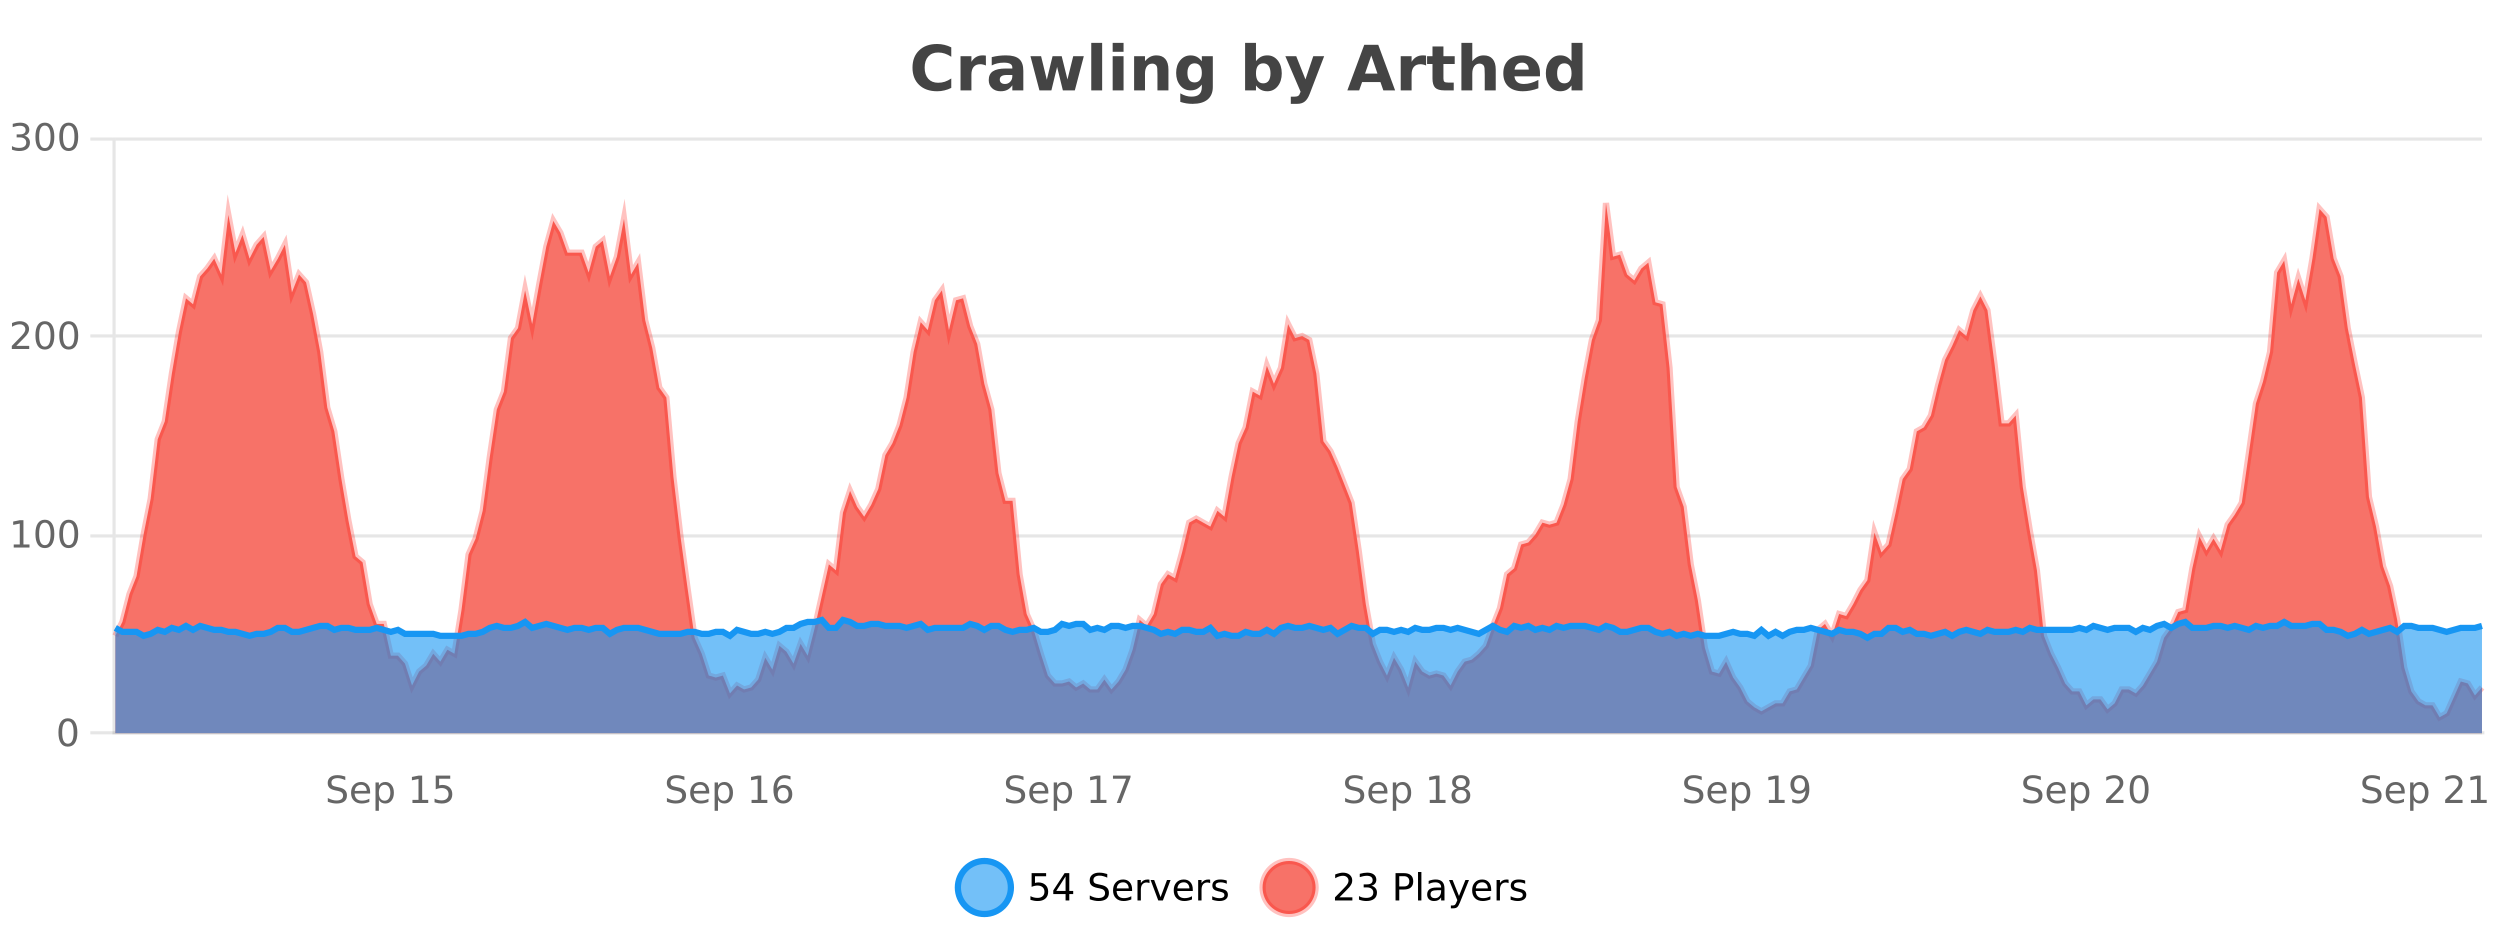
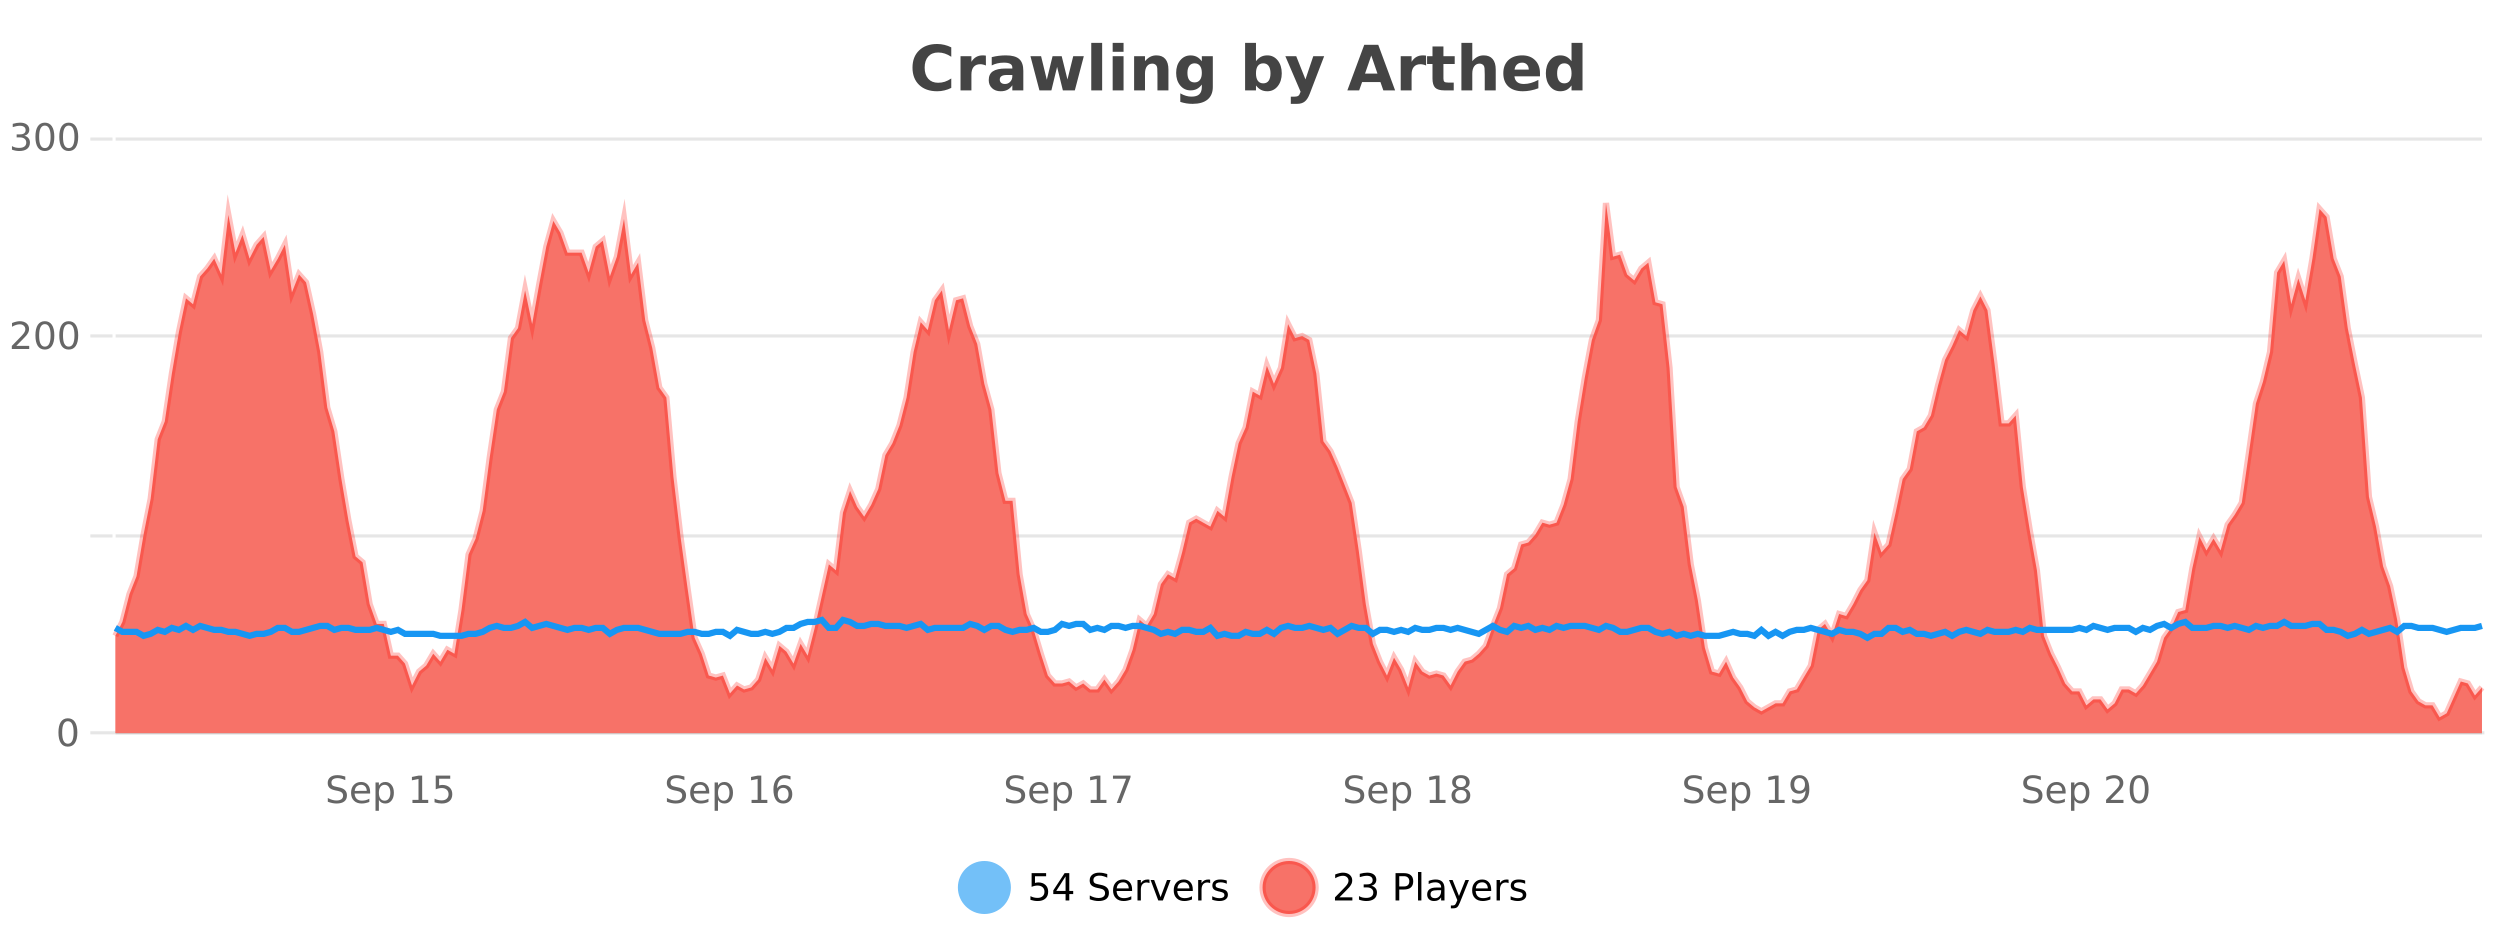
<svg xmlns="http://www.w3.org/2000/svg" width="800pt" height="300pt" viewBox="0 0 800 300" version="1.1">
  <defs>
    <clipPath id="clip1">
-       <path d="M 278 263 L 352 263 L 352 300 L 278 300 Z M 278 263 " />
-     </clipPath>
+       </clipPath>
    <clipPath id="clip2">
      <path d="M 375 263 L 450 263 L 450 300 L 375 300 Z M 375 263 " />
    </clipPath>
    <clipPath id="clip3">
      <path d="M 36.906 64 L 794.234 64 L 794.234 234.602 L 36.906 234.602 Z M 36.906 64 " />
    </clipPath>
    <clipPath id="clip4">
      <path d="M 35.906 43 L 795.238 43 L 795.238 235.602 L 35.906 235.602 Z M 35.906 43 " />
    </clipPath>
    <clipPath id="clip5">
      <path d="M 36.906 198 L 794.234 198 L 794.234 234.602 L 36.906 234.602 Z M 36.906 198 " />
    </clipPath>
    <clipPath id="clip6">
      <path d="M 35.906 170 L 795.238 170 L 795.238 233 L 35.906 233 Z M 35.906 170 " />
    </clipPath>
  </defs>
  <g id="surface950571">
    <rect x="0" y="0" width="800" height="300" style="fill:rgb(100%,100%,100%);fill-opacity:1;stroke:none;" />
    <path style="fill:none;stroke-width:1;stroke-linecap:butt;stroke-linejoin:miter;stroke:rgb(0%,0%,0%);stroke-opacity:0.098;stroke-miterlimit:10;" d="M 37 234.5 L 794.234 234.5 " />
    <path style="fill:none;stroke-width:1;stroke-linecap:butt;stroke-linejoin:miter;stroke:rgb(0%,0%,0%);stroke-opacity:0.098;stroke-miterlimit:10;" d="M 28.906 234.5 L 36 234.5 " />
    <path style="fill:none;stroke-width:1;stroke-linecap:butt;stroke-linejoin:miter;stroke:rgb(0%,0%,0%);stroke-opacity:0.098;stroke-miterlimit:10;" d="M 37 171.5 L 794.234 171.5 " />
    <path style="fill:none;stroke-width:1;stroke-linecap:butt;stroke-linejoin:miter;stroke:rgb(0%,0%,0%);stroke-opacity:0.098;stroke-miterlimit:10;" d="M 28.906 171.5 L 36 171.5 " />
    <path style="fill:none;stroke-width:1;stroke-linecap:butt;stroke-linejoin:miter;stroke:rgb(0%,0%,0%);stroke-opacity:0.098;stroke-miterlimit:10;" d="M 37 107.5 L 794.234 107.5 " />
    <path style="fill:none;stroke-width:1;stroke-linecap:butt;stroke-linejoin:miter;stroke:rgb(0%,0%,0%);stroke-opacity:0.098;stroke-miterlimit:10;" d="M 28.906 107.5 L 36 107.5 " />
    <path style="fill:none;stroke-width:1;stroke-linecap:butt;stroke-linejoin:miter;stroke:rgb(0%,0%,0%);stroke-opacity:0.098;stroke-miterlimit:10;" d="M 37 44.5 L 794.234 44.5 " />
    <path style="fill:none;stroke-width:1;stroke-linecap:butt;stroke-linejoin:miter;stroke:rgb(0%,0%,0%);stroke-opacity:0.098;stroke-miterlimit:10;" d="M 28.906 44.5 L 36 44.5 " />
    <path style=" stroke:none;fill-rule:nonzero;fill:rgb(9.02%,58.824%,95.294%);fill-opacity:0.6;" d="M 323.488 284 C 323.488 288.688 319.688 292.484 315.004 292.484 C 310.316 292.484 306.52 288.688 306.52 284 C 306.52 279.312 310.316 275.516 315.004 275.516 C 319.688 275.516 323.488 279.312 323.488 284 Z M 323.488 284 " />
    <g clip-path="url(#clip1)" clip-rule="nonzero">
      <path style="fill:none;stroke-width:2;stroke-linecap:butt;stroke-linejoin:miter;stroke:rgb(9.02%,58.824%,95.294%);stroke-opacity:1;stroke-miterlimit:10;" d="M 323.488 284 C 323.488 288.688 319.688 292.484 315.004 292.484 C 310.316 292.484 306.52 288.688 306.52 284 C 306.52 279.312 310.316 275.516 315.004 275.516 C 319.688 275.516 323.488 279.312 323.488 284 Z M 323.488 284 " />
    </g>
    <path style=" stroke:none;fill-rule:nonzero;fill:rgb(0%,0%,0%);fill-opacity:1;" d="M 330.117 279.406 L 334.758 279.406 L 334.758 280.406 L 331.195 280.406 L 331.195 282.547 C 331.371 282.484 331.543 282.445 331.711 282.422 C 331.887 282.391 332.059 282.375 332.227 282.375 C 333.203 282.375 333.98 282.648 334.555 283.188 C 335.125 283.719 335.414 284.438 335.414 285.344 C 335.414 286.293 335.117 287.027 334.523 287.547 C 333.938 288.07 333.117 288.328 332.055 288.328 C 331.68 288.328 331.297 288.297 330.914 288.234 C 330.539 288.172 330.148 288.078 329.742 287.953 L 329.742 286.766 C 330.094 286.953 330.461 287.094 330.836 287.188 C 331.211 287.281 331.605 287.328 332.023 287.328 C 332.699 287.328 333.234 287.152 333.633 286.797 C 334.027 286.445 334.227 285.961 334.227 285.344 C 334.227 284.742 334.027 284.262 333.633 283.906 C 333.234 283.555 332.699 283.375 332.023 283.375 C 331.711 283.375 331.391 283.414 331.07 283.484 C 330.758 283.547 330.438 283.652 330.117 283.797 Z M 340.984 280.438 L 338 285.109 L 340.984 285.109 Z M 340.672 279.406 L 342.172 279.406 L 342.172 285.109 L 343.422 285.109 L 343.422 286.094 L 342.172 286.094 L 342.172 288.156 L 340.984 288.156 L 340.984 286.094 L 337.047 286.094 L 337.047 284.953 Z M 354.324 279.688 L 354.324 280.844 C 353.875 280.637 353.449 280.48 353.043 280.375 C 352.645 280.262 352.266 280.203 351.902 280.203 C 351.254 280.203 350.754 280.328 350.402 280.578 C 350.059 280.828 349.887 281.188 349.887 281.656 C 349.887 282.043 350 282.336 350.23 282.531 C 350.457 282.73 350.902 282.887 351.559 283 L 352.262 283.156 C 353.145 283.324 353.797 283.621 354.215 284.047 C 354.641 284.465 354.855 285.027 354.855 285.734 C 354.855 286.59 354.566 287.234 353.996 287.672 C 353.434 288.109 352.598 288.328 351.496 288.328 C 351.09 288.328 350.652 288.281 350.184 288.188 C 349.715 288.094 349.23 287.953 348.73 287.766 L 348.73 286.547 C 349.207 286.82 349.676 287.023 350.137 287.156 C 350.605 287.293 351.059 287.359 351.496 287.359 C 352.172 287.359 352.691 287.23 353.059 286.969 C 353.434 286.699 353.621 286.32 353.621 285.828 C 353.621 285.402 353.484 285.07 353.215 284.828 C 352.953 284.578 352.52 284.398 351.918 284.281 L 351.199 284.141 C 350.312 283.965 349.672 283.688 349.277 283.312 C 348.891 282.938 348.699 282.418 348.699 281.75 C 348.699 280.969 348.969 280.359 349.512 279.922 C 350.051 279.477 350.801 279.25 351.762 279.25 C 352.176 279.25 352.594 279.289 353.012 279.359 C 353.438 279.434 353.875 279.543 354.324 279.688 Z M 362.27 284.609 L 362.27 285.125 L 357.301 285.125 C 357.352 285.875 357.574 286.445 357.973 286.828 C 358.379 287.215 358.934 287.406 359.645 287.406 C 360.059 287.406 360.461 287.359 360.848 287.266 C 361.242 287.164 361.633 287.008 362.02 286.797 L 362.02 287.828 C 361.621 287.984 361.223 288.105 360.816 288.188 C 360.41 288.281 359.996 288.328 359.582 288.328 C 358.539 288.328 357.711 288.027 357.098 287.422 C 356.48 286.809 356.176 285.98 356.176 284.938 C 356.176 283.867 356.465 283.016 357.051 282.391 C 357.633 281.758 358.414 281.438 359.395 281.438 C 360.277 281.438 360.977 281.727 361.488 282.297 C 362.008 282.859 362.27 283.633 362.27 284.609 Z M 361.191 284.281 C 361.18 283.699 361.012 283.23 360.691 282.875 C 360.367 282.523 359.941 282.344 359.41 282.344 C 358.805 282.344 358.32 282.516 357.957 282.859 C 357.602 283.203 357.398 283.684 357.348 284.297 Z M 367.84 282.594 C 367.715 282.531 367.578 282.484 367.434 282.453 C 367.297 282.414 367.141 282.391 366.965 282.391 C 366.359 282.391 365.891 282.59 365.559 282.984 C 365.234 283.383 365.074 283.953 365.074 284.703 L 365.074 288.156 L 363.996 288.156 L 363.996 281.594 L 365.074 281.594 L 365.074 282.609 C 365.301 282.215 365.598 281.922 365.965 281.734 C 366.328 281.539 366.77 281.438 367.293 281.438 C 367.363 281.438 367.441 281.445 367.527 281.453 C 367.621 281.465 367.719 281.48 367.824 281.5 Z M 368.195 281.594 L 369.336 281.594 L 371.383 287.094 L 373.445 281.594 L 374.586 281.594 L 372.117 288.156 L 370.648 288.156 Z M 381.688 284.609 L 381.688 285.125 L 376.719 285.125 C 376.77 285.875 376.992 286.445 377.391 286.828 C 377.797 287.215 378.352 287.406 379.062 287.406 C 379.477 287.406 379.879 287.359 380.266 287.266 C 380.66 287.164 381.051 287.008 381.438 286.797 L 381.438 287.828 C 381.039 287.984 380.641 288.105 380.234 288.188 C 379.828 288.281 379.414 288.328 379 288.328 C 377.957 288.328 377.129 288.027 376.516 287.422 C 375.898 286.809 375.594 285.98 375.594 284.938 C 375.594 283.867 375.883 283.016 376.469 282.391 C 377.051 281.758 377.832 281.438 378.812 281.438 C 379.695 281.438 380.395 281.727 380.906 282.297 C 381.426 282.859 381.688 283.633 381.688 284.609 Z M 380.609 284.281 C 380.598 283.699 380.43 283.23 380.109 282.875 C 379.785 282.523 379.359 282.344 378.828 282.344 C 378.223 282.344 377.738 282.516 377.375 282.859 C 377.02 283.203 376.816 283.684 376.766 284.297 Z M 387.258 282.594 C 387.133 282.531 386.996 282.484 386.852 282.453 C 386.715 282.414 386.559 282.391 386.383 282.391 C 385.777 282.391 385.309 282.59 384.977 282.984 C 384.652 283.383 384.492 283.953 384.492 284.703 L 384.492 288.156 L 383.414 288.156 L 383.414 281.594 L 384.492 281.594 L 384.492 282.609 C 384.719 282.215 385.016 281.922 385.383 281.734 C 385.746 281.539 386.188 281.438 386.711 281.438 C 386.781 281.438 386.859 281.445 386.945 281.453 C 387.039 281.465 387.137 281.48 387.242 281.5 Z M 392.566 281.781 L 392.566 282.812 C 392.262 282.656 391.945 282.543 391.613 282.469 C 391.289 282.387 390.949 282.344 390.598 282.344 C 390.066 282.344 389.664 282.43 389.395 282.594 C 389.121 282.75 388.988 282.996 388.988 283.328 C 388.988 283.578 389.082 283.777 389.27 283.922 C 389.465 284.059 389.855 284.188 390.441 284.312 L 390.801 284.406 C 391.57 284.562 392.117 284.793 392.441 285.094 C 392.762 285.398 392.926 285.812 392.926 286.344 C 392.926 286.961 392.68 287.445 392.191 287.797 C 391.711 288.152 391.051 288.328 390.207 288.328 C 389.852 288.328 389.48 288.289 389.098 288.219 C 388.723 288.156 388.324 288.059 387.91 287.922 L 387.91 286.797 C 388.305 287.008 388.695 287.164 389.082 287.266 C 389.465 287.371 389.852 287.422 390.238 287.422 C 390.738 287.422 391.121 287.34 391.395 287.172 C 391.676 286.996 391.816 286.746 391.816 286.422 C 391.816 286.133 391.715 285.906 391.52 285.75 C 391.32 285.594 390.887 285.445 390.223 285.297 L 389.848 285.219 C 389.18 285.074 388.695 284.855 388.395 284.562 C 388.102 284.273 387.957 283.875 387.957 283.375 C 387.957 282.75 388.176 282.273 388.613 281.938 C 389.051 281.605 389.668 281.438 390.473 281.438 C 390.867 281.438 391.242 281.469 391.598 281.531 C 391.949 281.586 392.273 281.668 392.566 281.781 Z M 325.004 277.016 " />
    <path style=" stroke:none;fill-rule:nonzero;fill:rgb(96.863%,44.706%,40.784%);fill-opacity:1;" d="M 420.988 284 C 420.988 288.688 417.191 292.484 412.504 292.484 C 407.82 292.484 404.02 288.688 404.02 284 C 404.02 279.312 407.82 275.516 412.504 275.516 C 417.191 275.516 420.988 279.312 420.988 284 Z M 420.988 284 " />
    <g clip-path="url(#clip2)" clip-rule="nonzero">
      <path style="fill:none;stroke-width:2;stroke-linecap:butt;stroke-linejoin:miter;stroke:rgb(100%,4.706%,0%);stroke-opacity:0.247;stroke-miterlimit:10;" d="M 420.988 284 C 420.988 288.688 417.191 292.484 412.504 292.484 C 407.82 292.484 404.02 288.688 404.02 284 C 404.02 279.312 407.82 275.516 412.504 275.516 C 417.191 275.516 420.988 279.312 420.988 284 Z M 420.988 284 " />
    </g>
    <path style=" stroke:none;fill-rule:nonzero;fill:rgb(0%,0%,0%);fill-opacity:1;" d="M 428.617 287.156 L 432.758 287.156 L 432.758 288.156 L 427.195 288.156 L 427.195 287.156 C 427.641 286.699 428.25 286.078 429.023 285.297 C 429.805 284.508 430.293 283.996 430.492 283.766 C 430.875 283.352 431.141 282.996 431.289 282.703 C 431.445 282.402 431.523 282.109 431.523 281.828 C 431.523 281.359 431.355 280.98 431.023 280.688 C 430.699 280.398 430.277 280.25 429.758 280.25 C 429.383 280.25 428.984 280.312 428.57 280.438 C 428.164 280.562 427.727 280.762 427.258 281.031 L 427.258 279.828 C 427.734 279.641 428.18 279.5 428.586 279.406 C 429 279.305 429.383 279.25 429.727 279.25 C 430.633 279.25 431.355 279.48 431.898 279.938 C 432.438 280.387 432.711 280.992 432.711 281.75 C 432.711 282.105 432.641 282.445 432.508 282.766 C 432.371 283.09 432.125 283.469 431.773 283.906 C 431.668 284.023 431.355 284.352 430.836 284.891 C 430.312 285.434 429.574 286.188 428.617 287.156 Z M 438.828 283.438 C 439.391 283.562 439.828 283.82 440.141 284.203 C 440.461 284.578 440.625 285.047 440.625 285.609 C 440.625 286.477 440.328 287.148 439.734 287.625 C 439.141 288.094 438.297 288.328 437.203 288.328 C 436.836 288.328 436.457 288.289 436.062 288.219 C 435.676 288.148 435.281 288.039 434.875 287.891 L 434.875 286.75 C 435.195 286.938 435.551 287.086 435.938 287.188 C 436.332 287.281 436.742 287.328 437.172 287.328 C 437.91 287.328 438.473 287.184 438.859 286.891 C 439.254 286.602 439.453 286.172 439.453 285.609 C 439.453 285.102 439.27 284.699 438.906 284.406 C 438.539 284.117 438.039 283.969 437.406 283.969 L 436.375 283.969 L 436.375 283 L 437.453 283 C 438.023 283 438.469 282.887 438.781 282.656 C 439.094 282.418 439.25 282.078 439.25 281.641 C 439.25 281.195 439.086 280.852 438.766 280.609 C 438.453 280.371 438 280.25 437.406 280.25 C 437.07 280.25 436.719 280.289 436.344 280.359 C 435.977 280.422 435.57 280.527 435.125 280.672 L 435.125 279.625 C 435.582 279.5 436.004 279.406 436.391 279.344 C 436.785 279.281 437.156 279.25 437.5 279.25 C 438.406 279.25 439.117 279.453 439.641 279.859 C 440.16 280.266 440.422 280.82 440.422 281.516 C 440.422 282.008 440.281 282.418 440 282.75 C 439.727 283.086 439.336 283.312 438.828 283.438 Z M 447.762 280.375 L 447.762 283.672 L 449.246 283.672 C 449.797 283.672 450.223 283.531 450.527 283.25 C 450.828 282.961 450.98 282.547 450.98 282.016 C 450.98 281.496 450.828 281.094 450.527 280.812 C 450.223 280.523 449.797 280.375 449.246 280.375 Z M 446.574 279.406 L 449.246 279.406 C 450.234 279.406 450.98 279.633 451.48 280.078 C 451.98 280.516 452.23 281.164 452.23 282.016 C 452.23 282.883 451.98 283.539 451.48 283.984 C 450.98 284.422 450.234 284.641 449.246 284.641 L 447.762 284.641 L 447.762 288.156 L 446.574 288.156 Z M 453.766 279.031 L 454.844 279.031 L 454.844 288.156 L 453.766 288.156 Z M 460.082 284.859 C 459.215 284.859 458.613 284.961 458.27 285.156 C 457.934 285.355 457.77 285.695 457.77 286.172 C 457.77 286.559 457.895 286.867 458.145 287.094 C 458.402 287.312 458.746 287.422 459.176 287.422 C 459.777 287.422 460.258 287.215 460.613 286.797 C 460.977 286.371 461.16 285.805 461.16 285.094 L 461.16 284.859 Z M 462.238 284.406 L 462.238 288.156 L 461.16 288.156 L 461.16 287.156 C 460.91 287.555 460.602 287.852 460.238 288.047 C 459.871 288.234 459.426 288.328 458.895 288.328 C 458.215 288.328 457.68 288.141 457.285 287.766 C 456.887 287.383 456.691 286.875 456.691 286.25 C 456.691 285.512 456.934 284.953 457.426 284.578 C 457.926 284.203 458.664 284.016 459.645 284.016 L 461.16 284.016 L 461.16 283.906 C 461.16 283.406 460.992 283.023 460.66 282.75 C 460.336 282.48 459.883 282.344 459.301 282.344 C 458.926 282.344 458.555 282.391 458.191 282.484 C 457.836 282.578 457.496 282.715 457.176 282.891 L 457.176 281.891 C 457.57 281.734 457.949 281.621 458.316 281.547 C 458.691 281.477 459.055 281.438 459.41 281.438 C 460.355 281.438 461.066 281.684 461.535 282.172 C 462.004 282.664 462.238 283.406 462.238 284.406 Z M 467.188 288.766 C 466.883 289.547 466.586 290.055 466.297 290.297 C 466.004 290.535 465.617 290.656 465.141 290.656 L 464.281 290.656 L 464.281 289.75 L 464.906 289.75 C 465.207 289.75 465.438 289.676 465.594 289.531 C 465.758 289.395 465.941 289.066 466.141 288.547 L 466.344 288.047 L 463.688 281.594 L 464.828 281.594 L 466.875 286.719 L 468.938 281.594 L 470.078 281.594 Z M 477.18 284.609 L 477.18 285.125 L 472.211 285.125 C 472.262 285.875 472.484 286.445 472.883 286.828 C 473.289 287.215 473.844 287.406 474.555 287.406 C 474.969 287.406 475.371 287.359 475.758 287.266 C 476.152 287.164 476.543 287.008 476.93 286.797 L 476.93 287.828 C 476.531 287.984 476.133 288.105 475.727 288.188 C 475.32 288.281 474.906 288.328 474.492 288.328 C 473.449 288.328 472.621 288.027 472.008 287.422 C 471.391 286.809 471.086 285.98 471.086 284.938 C 471.086 283.867 471.375 283.016 471.961 282.391 C 472.543 281.758 473.324 281.438 474.305 281.438 C 475.188 281.438 475.887 281.727 476.398 282.297 C 476.918 282.859 477.18 283.633 477.18 284.609 Z M 476.102 284.281 C 476.09 283.699 475.922 283.23 475.602 282.875 C 475.277 282.523 474.852 282.344 474.32 282.344 C 473.715 282.344 473.23 282.516 472.867 282.859 C 472.512 283.203 472.309 283.684 472.258 284.297 Z M 482.75 282.594 C 482.625 282.531 482.488 282.484 482.344 282.453 C 482.207 282.414 482.051 282.391 481.875 282.391 C 481.27 282.391 480.801 282.59 480.469 282.984 C 480.145 283.383 479.984 283.953 479.984 284.703 L 479.984 288.156 L 478.906 288.156 L 478.906 281.594 L 479.984 281.594 L 479.984 282.609 C 480.211 282.215 480.508 281.922 480.875 281.734 C 481.238 281.539 481.68 281.438 482.203 281.438 C 482.273 281.438 482.352 281.445 482.438 281.453 C 482.531 281.465 482.629 281.48 482.734 281.5 Z M 488.055 281.781 L 488.055 282.812 C 487.75 282.656 487.434 282.543 487.102 282.469 C 486.777 282.387 486.438 282.344 486.086 282.344 C 485.555 282.344 485.152 282.43 484.883 282.594 C 484.609 282.75 484.477 282.996 484.477 283.328 C 484.477 283.578 484.57 283.777 484.758 283.922 C 484.953 284.059 485.344 284.188 485.93 284.312 L 486.289 284.406 C 487.059 284.562 487.605 284.793 487.93 285.094 C 488.25 285.398 488.414 285.812 488.414 286.344 C 488.414 286.961 488.168 287.445 487.68 287.797 C 487.199 288.152 486.539 288.328 485.695 288.328 C 485.34 288.328 484.969 288.289 484.586 288.219 C 484.211 288.156 483.812 288.059 483.398 287.922 L 483.398 286.797 C 483.793 287.008 484.184 287.164 484.57 287.266 C 484.953 287.371 485.34 287.422 485.727 287.422 C 486.227 287.422 486.609 287.34 486.883 287.172 C 487.164 286.996 487.305 286.746 487.305 286.422 C 487.305 286.133 487.203 285.906 487.008 285.75 C 486.809 285.594 486.375 285.445 485.711 285.297 L 485.336 285.219 C 484.668 285.074 484.184 284.855 483.883 284.562 C 483.59 284.273 483.445 283.875 483.445 283.375 C 483.445 282.75 483.664 282.273 484.102 281.938 C 484.539 281.605 485.156 281.438 485.961 281.438 C 486.355 281.438 486.73 281.469 487.086 281.531 C 487.438 281.586 487.762 281.668 488.055 281.781 Z M 422.504 277.016 " />
    <path style=" stroke:none;fill-rule:nonzero;fill:rgb(26.667%,26.667%,26.667%);fill-opacity:1;" d="M 304.406 28.125 C 303.707 28.48 302.984 28.746 302.234 28.922 C 301.492 29.109 300.711 29.203 299.891 29.203 C 297.461 29.203 295.539 28.527 294.125 27.172 C 292.707 25.809 292 23.965 292 21.641 C 292 19.32 292.707 17.48 294.125 16.125 C 295.539 14.762 297.461 14.078 299.891 14.078 C 300.711 14.078 301.492 14.172 302.234 14.359 C 302.984 14.539 303.707 14.805 304.406 15.156 L 304.406 18.172 C 303.707 17.703 303.02 17.359 302.344 17.141 C 301.664 16.914 300.953 16.797 300.203 16.797 C 298.859 16.797 297.801 17.23 297.031 18.094 C 296.27 18.949 295.891 20.133 295.891 21.641 C 295.891 23.152 296.27 24.34 297.031 25.203 C 297.801 26.059 298.859 26.484 300.203 26.484 C 300.953 26.484 301.664 26.375 302.344 26.156 C 303.02 25.93 303.707 25.578 304.406 25.109 Z M 315.492 20.969 C 315.18 20.824 314.871 20.719 314.57 20.656 C 314.266 20.586 313.965 20.547 313.664 20.547 C 312.758 20.547 312.059 20.836 311.57 21.406 C 311.09 21.98 310.852 22.805 310.852 23.875 L 310.852 28.922 L 307.367 28.922 L 307.367 17.984 L 310.852 17.984 L 310.852 19.781 C 311.297 19.062 311.812 18.543 312.398 18.219 C 312.98 17.887 313.68 17.719 314.492 17.719 C 314.617 17.719 314.746 17.727 314.883 17.734 C 315.016 17.746 315.215 17.766 315.477 17.797 Z M 322.117 24 C 321.387 24 320.84 24.125 320.477 24.375 C 320.109 24.617 319.93 24.98 319.93 25.469 C 319.93 25.906 320.074 26.25 320.367 26.5 C 320.668 26.75 321.078 26.875 321.602 26.875 C 322.258 26.875 322.809 26.641 323.258 26.172 C 323.715 25.703 323.945 25.117 323.945 24.406 L 323.945 24 Z M 327.461 22.688 L 327.461 28.922 L 323.945 28.922 L 323.945 27.297 C 323.477 27.965 322.945 28.449 322.352 28.75 C 321.766 29.051 321.055 29.203 320.211 29.203 C 319.086 29.203 318.168 28.875 317.461 28.219 C 316.75 27.555 316.398 26.695 316.398 25.641 C 316.398 24.359 316.836 23.422 317.711 22.828 C 318.594 22.227 319.984 21.922 321.883 21.922 L 323.945 21.922 L 323.945 21.641 C 323.945 21.09 323.727 20.688 323.289 20.438 C 322.852 20.18 322.168 20.047 321.242 20.047 C 320.492 20.047 319.793 20.125 319.148 20.281 C 318.5 20.43 317.902 20.648 317.352 20.938 L 317.352 18.281 C 318.102 18.094 318.852 17.953 319.602 17.859 C 320.359 17.766 321.121 17.719 321.883 17.719 C 323.852 17.719 325.273 18.109 326.148 18.891 C 327.023 19.664 327.461 20.93 327.461 22.688 Z M 329.742 17.984 L 333.148 17.984 L 334.977 25.516 L 336.82 17.984 L 339.742 17.984 L 341.586 25.438 L 343.43 17.984 L 346.82 17.984 L 343.945 28.922 L 340.117 28.922 L 338.273 21.406 L 336.445 28.922 L 332.617 28.922 Z M 349.203 13.719 L 352.688 13.719 L 352.688 28.922 L 349.203 28.922 Z M 356.055 17.984 L 359.539 17.984 L 359.539 28.922 L 356.055 28.922 Z M 356.055 13.719 L 359.539 13.719 L 359.539 16.578 L 356.055 16.578 Z M 373.898 22.266 L 373.898 28.922 L 370.383 28.922 L 370.383 23.828 C 370.383 22.883 370.359 22.23 370.32 21.875 C 370.277 21.512 370.203 21.246 370.102 21.078 C 369.965 20.852 369.777 20.672 369.539 20.547 C 369.309 20.422 369.043 20.359 368.742 20.359 C 368.012 20.359 367.438 20.641 367.023 21.203 C 366.605 21.766 366.398 22.547 366.398 23.547 L 366.398 28.922 L 362.914 28.922 L 362.914 17.984 L 366.398 17.984 L 366.398 19.578 C 366.93 18.945 367.492 18.477 368.086 18.172 C 368.68 17.871 369.328 17.719 370.039 17.719 C 371.309 17.719 372.266 18.109 372.914 18.891 C 373.57 19.664 373.898 20.789 373.898 22.266 Z M 384.586 27.062 C 384.105 27.699 383.574 28.168 382.992 28.469 C 382.406 28.773 381.734 28.922 380.977 28.922 C 379.641 28.922 378.539 28.398 377.664 27.344 C 376.797 26.293 376.367 24.953 376.367 23.328 C 376.367 21.695 376.797 20.355 377.664 19.312 C 378.539 18.262 379.641 17.734 380.977 17.734 C 381.734 17.734 382.406 17.887 382.992 18.188 C 383.574 18.492 384.105 18.965 384.586 19.609 L 384.586 17.984 L 388.102 17.984 L 388.102 27.812 C 388.102 29.57 387.543 30.914 386.43 31.844 C 385.324 32.77 383.715 33.234 381.602 33.234 C 380.922 33.234 380.262 33.18 379.617 33.078 C 378.98 32.973 378.34 32.816 377.695 32.609 L 377.695 29.875 C 378.309 30.227 378.906 30.488 379.492 30.656 C 380.074 30.832 380.664 30.922 381.258 30.922 C 382.402 30.922 383.242 30.672 383.773 30.172 C 384.312 29.672 384.586 28.887 384.586 27.812 Z M 382.273 20.266 C 381.555 20.266 380.992 20.531 380.586 21.062 C 380.18 21.594 379.977 22.352 379.977 23.328 C 379.977 24.328 380.168 25.09 380.555 25.609 C 380.949 26.121 381.523 26.375 382.273 26.375 C 383 26.375 383.57 26.109 383.977 25.578 C 384.383 25.047 384.586 24.297 384.586 23.328 C 384.586 22.352 384.383 21.594 383.977 21.062 C 383.57 20.531 383 20.266 382.273 20.266 Z M 404.242 26.672 C 404.992 26.672 405.562 26.402 405.961 25.859 C 406.355 25.309 406.555 24.512 406.555 23.469 C 406.555 22.43 406.355 21.637 405.961 21.094 C 405.562 20.543 404.992 20.266 404.242 20.266 C 403.492 20.266 402.914 20.543 402.508 21.094 C 402.109 21.637 401.914 22.43 401.914 23.469 C 401.914 24.5 402.109 25.293 402.508 25.844 C 402.914 26.398 403.492 26.672 404.242 26.672 Z M 401.914 19.578 C 402.402 18.945 402.938 18.477 403.523 18.172 C 404.105 17.871 404.777 17.719 405.539 17.719 C 406.891 17.719 408 18.258 408.867 19.328 C 409.73 20.402 410.164 21.781 410.164 23.469 C 410.164 25.148 409.73 26.523 408.867 27.594 C 408 28.668 406.891 29.203 405.539 29.203 C 404.777 29.203 404.105 29.051 403.523 28.75 C 402.938 28.449 402.402 27.98 401.914 27.344 L 401.914 28.922 L 398.43 28.922 L 398.43 13.719 L 401.914 13.719 Z M 411.309 17.984 L 414.793 17.984 L 417.746 25.406 L 420.246 17.984 L 423.73 17.984 L 419.137 29.953 C 418.676 31.172 418.137 32.02 417.512 32.5 C 416.895 32.988 416.09 33.234 415.09 33.234 L 413.059 33.234 L 413.059 30.938 L 414.152 30.938 C 414.746 30.938 415.176 30.844 415.449 30.656 C 415.719 30.469 415.926 30.129 416.074 29.641 L 416.184 29.344 Z M 441.746 26.266 L 435.871 26.266 L 434.934 28.922 L 431.152 28.922 L 436.559 14.344 L 441.043 14.344 L 446.434 28.922 L 442.668 28.922 Z M 436.809 23.562 L 440.793 23.562 L 438.809 17.766 Z M 456.352 20.969 C 456.039 20.824 455.73 20.719 455.43 20.656 C 455.125 20.586 454.824 20.547 454.523 20.547 C 453.617 20.547 452.918 20.836 452.43 21.406 C 451.949 21.98 451.711 22.805 451.711 23.875 L 451.711 28.922 L 448.227 28.922 L 448.227 17.984 L 451.711 17.984 L 451.711 19.781 C 452.156 19.062 452.672 18.543 453.258 18.219 C 453.84 17.887 454.539 17.719 455.352 17.719 C 455.477 17.719 455.605 17.727 455.742 17.734 C 455.875 17.746 456.074 17.766 456.336 17.797 Z M 461.898 14.875 L 461.898 17.984 L 465.508 17.984 L 465.508 20.484 L 461.898 20.484 L 461.898 25.125 C 461.898 25.637 461.996 25.98 462.195 26.156 C 462.402 26.336 462.805 26.422 463.398 26.422 L 465.195 26.422 L 465.195 28.922 L 462.195 28.922 C 460.82 28.922 459.84 28.637 459.258 28.062 C 458.684 27.48 458.398 26.5 458.398 25.125 L 458.398 20.484 L 456.664 20.484 L 456.664 17.984 L 458.398 17.984 L 458.398 14.875 Z M 478.633 22.266 L 478.633 28.922 L 475.117 28.922 L 475.117 23.844 C 475.117 22.887 475.094 22.23 475.055 21.875 C 475.012 21.512 474.938 21.246 474.836 21.078 C 474.699 20.852 474.512 20.672 474.273 20.547 C 474.043 20.422 473.777 20.359 473.477 20.359 C 472.746 20.359 472.172 20.641 471.758 21.203 C 471.34 21.766 471.133 22.547 471.133 23.547 L 471.133 28.922 L 467.648 28.922 L 467.648 13.719 L 471.133 13.719 L 471.133 19.578 C 471.664 18.945 472.227 18.477 472.82 18.172 C 473.414 17.871 474.062 17.719 474.773 17.719 C 476.043 17.719 477 18.109 477.648 18.891 C 478.305 19.664 478.633 20.789 478.633 22.266 Z M 492.793 23.422 L 492.793 24.422 L 484.621 24.422 C 484.703 25.246 485 25.859 485.512 26.266 C 486.02 26.672 486.73 26.875 487.637 26.875 C 488.375 26.875 489.129 26.766 489.902 26.547 C 490.672 26.328 491.465 26 492.277 25.562 L 492.277 28.25 C 491.453 28.562 490.625 28.797 489.793 28.953 C 488.969 29.117 488.145 29.203 487.324 29.203 C 485.344 29.203 483.801 28.703 482.699 27.703 C 481.605 26.695 481.059 25.281 481.059 23.469 C 481.059 21.68 481.594 20.273 482.668 19.25 C 483.75 18.23 485.234 17.719 487.121 17.719 C 488.84 17.719 490.215 18.242 491.246 19.281 C 492.277 20.312 492.793 21.695 492.793 23.422 Z M 489.199 22.266 C 489.199 21.602 489.004 21.062 488.621 20.656 C 488.234 20.25 487.73 20.047 487.105 20.047 C 486.426 20.047 485.875 20.242 485.449 20.625 C 485.031 21 484.77 21.547 484.668 22.266 Z M 502.891 19.578 L 502.891 13.719 L 506.406 13.719 L 506.406 28.922 L 502.891 28.922 L 502.891 27.344 C 502.41 27.992 501.879 28.465 501.297 28.766 C 500.711 29.055 500.039 29.203 499.281 29.203 C 497.938 29.203 496.832 28.668 495.969 27.594 C 495.102 26.523 494.672 25.148 494.672 23.469 C 494.672 21.781 495.102 20.402 495.969 19.328 C 496.832 18.258 497.938 17.719 499.281 17.719 C 500.039 17.719 500.711 17.871 501.297 18.172 C 501.879 18.477 502.41 18.945 502.891 19.578 Z M 500.578 26.672 C 501.328 26.672 501.898 26.402 502.297 25.859 C 502.691 25.309 502.891 24.512 502.891 23.469 C 502.891 22.43 502.691 21.637 502.297 21.094 C 501.898 20.543 501.328 20.266 500.578 20.266 C 499.836 20.266 499.27 20.543 498.875 21.094 C 498.477 21.637 498.281 22.43 498.281 23.469 C 498.281 24.512 498.477 25.309 498.875 25.859 C 499.27 26.402 499.836 26.672 500.578 26.672 Z M 291 10.359 " />
    <path style="fill:none;stroke-width:1;stroke-linecap:butt;stroke-linejoin:miter;stroke:rgb(0%,0%,0%);stroke-opacity:0.098;stroke-miterlimit:10;" d="M 36 234.5 L 795 234.5 " />
    <path style=" stroke:none;fill-rule:nonzero;fill:rgb(40%,40%,40%);fill-opacity:1;" d="M 110.492 248.484 L 110.492 249.641 C 110.043 249.434 109.617 249.277 109.211 249.172 C 108.812 249.059 108.434 249 108.07 249 C 107.422 249 106.922 249.125 106.57 249.375 C 106.227 249.625 106.055 249.984 106.055 250.453 C 106.055 250.84 106.168 251.133 106.398 251.328 C 106.625 251.527 107.07 251.684 107.727 251.797 L 108.43 251.953 C 109.312 252.121 109.965 252.418 110.383 252.844 C 110.809 253.262 111.023 253.824 111.023 254.531 C 111.023 255.387 110.734 256.031 110.164 256.469 C 109.602 256.906 108.766 257.125 107.664 257.125 C 107.258 257.125 106.82 257.078 106.352 256.984 C 105.883 256.891 105.398 256.75 104.898 256.562 L 104.898 255.344 C 105.375 255.617 105.844 255.82 106.305 255.953 C 106.773 256.09 107.227 256.156 107.664 256.156 C 108.34 256.156 108.859 256.027 109.227 255.766 C 109.602 255.496 109.789 255.117 109.789 254.625 C 109.789 254.199 109.652 253.867 109.383 253.625 C 109.121 253.375 108.688 253.195 108.086 253.078 L 107.367 252.938 C 106.48 252.762 105.84 252.484 105.445 252.109 C 105.059 251.734 104.867 251.215 104.867 250.547 C 104.867 249.766 105.137 249.156 105.68 248.719 C 106.219 248.273 106.969 248.047 107.93 248.047 C 108.344 248.047 108.762 248.086 109.18 248.156 C 109.605 248.23 110.043 248.34 110.492 248.484 Z M 118.438 253.406 L 118.438 253.922 L 113.469 253.922 C 113.52 254.672 113.742 255.242 114.141 255.625 C 114.547 256.012 115.102 256.203 115.812 256.203 C 116.227 256.203 116.629 256.156 117.016 256.062 C 117.41 255.961 117.801 255.805 118.188 255.594 L 118.188 256.625 C 117.789 256.781 117.391 256.902 116.984 256.984 C 116.578 257.078 116.164 257.125 115.75 257.125 C 114.707 257.125 113.879 256.824 113.266 256.219 C 112.648 255.605 112.344 254.777 112.344 253.734 C 112.344 252.664 112.633 251.812 113.219 251.188 C 113.801 250.555 114.582 250.234 115.562 250.234 C 116.445 250.234 117.145 250.523 117.656 251.094 C 118.176 251.656 118.438 252.43 118.438 253.406 Z M 117.359 253.078 C 117.348 252.496 117.18 252.027 116.859 251.672 C 116.535 251.32 116.109 251.141 115.578 251.141 C 114.973 251.141 114.488 251.312 114.125 251.656 C 113.77 252 113.566 252.48 113.516 253.094 Z M 121.242 255.969 L 121.242 259.453 L 120.164 259.453 L 120.164 250.391 L 121.242 250.391 L 121.242 251.391 C 121.469 250.996 121.758 250.703 122.102 250.516 C 122.445 250.328 122.855 250.234 123.336 250.234 C 124.137 250.234 124.789 250.555 125.289 251.188 C 125.789 251.812 126.039 252.641 126.039 253.672 C 126.039 254.703 125.789 255.539 125.289 256.172 C 124.789 256.809 124.137 257.125 123.336 257.125 C 122.855 257.125 122.445 257.031 122.102 256.844 C 121.758 256.648 121.469 256.355 121.242 255.969 Z M 124.914 253.672 C 124.914 252.883 124.746 252.262 124.414 251.812 C 124.09 251.367 123.648 251.141 123.086 251.141 C 122.512 251.141 122.059 251.367 121.727 251.812 C 121.402 252.262 121.242 252.883 121.242 253.672 C 121.242 254.465 121.402 255.09 121.727 255.547 C 122.059 255.996 122.512 256.219 123.086 256.219 C 123.648 256.219 124.09 255.996 124.414 255.547 C 124.746 255.09 124.914 254.465 124.914 253.672 Z M 131.984 255.953 L 133.922 255.953 L 133.922 249.281 L 131.812 249.703 L 131.812 248.625 L 133.906 248.203 L 135.094 248.203 L 135.094 255.953 L 137.031 255.953 L 137.031 256.953 L 131.984 256.953 Z M 139.434 248.203 L 144.074 248.203 L 144.074 249.203 L 140.512 249.203 L 140.512 251.344 C 140.688 251.281 140.859 251.242 141.027 251.219 C 141.203 251.188 141.375 251.172 141.543 251.172 C 142.52 251.172 143.297 251.445 143.871 251.984 C 144.441 252.516 144.73 253.234 144.73 254.141 C 144.73 255.09 144.434 255.824 143.84 256.344 C 143.254 256.867 142.434 257.125 141.371 257.125 C 140.996 257.125 140.613 257.094 140.23 257.031 C 139.855 256.969 139.465 256.875 139.059 256.75 L 139.059 255.562 C 139.41 255.75 139.777 255.891 140.152 255.984 C 140.527 256.078 140.922 256.125 141.34 256.125 C 142.016 256.125 142.551 255.949 142.949 255.594 C 143.344 255.242 143.543 254.758 143.543 254.141 C 143.543 253.539 143.344 253.059 142.949 252.703 C 142.551 252.352 142.016 252.172 141.34 252.172 C 141.027 252.172 140.707 252.211 140.387 252.281 C 140.074 252.344 139.754 252.449 139.434 252.594 Z M 104.07 245.816 " />
    <path style=" stroke:none;fill-rule:nonzero;fill:rgb(40%,40%,40%);fill-opacity:1;" d="M 219.008 248.484 L 219.008 249.641 C 218.559 249.434 218.133 249.277 217.727 249.172 C 217.328 249.059 216.949 249 216.586 249 C 215.938 249 215.438 249.125 215.086 249.375 C 214.742 249.625 214.57 249.984 214.57 250.453 C 214.57 250.84 214.684 251.133 214.914 251.328 C 215.141 251.527 215.586 251.684 216.242 251.797 L 216.945 251.953 C 217.828 252.121 218.48 252.418 218.898 252.844 C 219.324 253.262 219.539 253.824 219.539 254.531 C 219.539 255.387 219.25 256.031 218.68 256.469 C 218.117 256.906 217.281 257.125 216.18 257.125 C 215.773 257.125 215.336 257.078 214.867 256.984 C 214.398 256.891 213.914 256.75 213.414 256.562 L 213.414 255.344 C 213.891 255.617 214.359 255.82 214.82 255.953 C 215.289 256.09 215.742 256.156 216.18 256.156 C 216.855 256.156 217.375 256.027 217.742 255.766 C 218.117 255.496 218.305 255.117 218.305 254.625 C 218.305 254.199 218.168 253.867 217.898 253.625 C 217.637 253.375 217.203 253.195 216.602 253.078 L 215.883 252.938 C 214.996 252.762 214.355 252.484 213.961 252.109 C 213.574 251.734 213.383 251.215 213.383 250.547 C 213.383 249.766 213.652 249.156 214.195 248.719 C 214.734 248.273 215.484 248.047 216.445 248.047 C 216.859 248.047 217.277 248.086 217.695 248.156 C 218.121 248.23 218.559 248.34 219.008 248.484 Z M 226.953 253.406 L 226.953 253.922 L 221.984 253.922 C 222.035 254.672 222.258 255.242 222.656 255.625 C 223.062 256.012 223.617 256.203 224.328 256.203 C 224.742 256.203 225.145 256.156 225.531 256.062 C 225.926 255.961 226.316 255.805 226.703 255.594 L 226.703 256.625 C 226.305 256.781 225.906 256.902 225.5 256.984 C 225.094 257.078 224.68 257.125 224.266 257.125 C 223.223 257.125 222.395 256.824 221.781 256.219 C 221.164 255.605 220.859 254.777 220.859 253.734 C 220.859 252.664 221.148 251.812 221.734 251.188 C 222.316 250.555 223.098 250.234 224.078 250.234 C 224.961 250.234 225.66 250.523 226.172 251.094 C 226.691 251.656 226.953 252.43 226.953 253.406 Z M 225.875 253.078 C 225.863 252.496 225.695 252.027 225.375 251.672 C 225.051 251.32 224.625 251.141 224.094 251.141 C 223.488 251.141 223.004 251.312 222.641 251.656 C 222.285 252 222.082 252.48 222.031 253.094 Z M 229.758 255.969 L 229.758 259.453 L 228.68 259.453 L 228.68 250.391 L 229.758 250.391 L 229.758 251.391 C 229.984 250.996 230.273 250.703 230.617 250.516 C 230.961 250.328 231.371 250.234 231.852 250.234 C 232.652 250.234 233.305 250.555 233.805 251.188 C 234.305 251.812 234.555 252.641 234.555 253.672 C 234.555 254.703 234.305 255.539 233.805 256.172 C 233.305 256.809 232.652 257.125 231.852 257.125 C 231.371 257.125 230.961 257.031 230.617 256.844 C 230.273 256.648 229.984 256.355 229.758 255.969 Z M 233.43 253.672 C 233.43 252.883 233.262 252.262 232.93 251.812 C 232.605 251.367 232.164 251.141 231.602 251.141 C 231.027 251.141 230.574 251.367 230.242 251.812 C 229.918 252.262 229.758 252.883 229.758 253.672 C 229.758 254.465 229.918 255.09 230.242 255.547 C 230.574 255.996 231.027 256.219 231.602 256.219 C 232.164 256.219 232.605 255.996 232.93 255.547 C 233.262 255.09 233.43 254.465 233.43 253.672 Z M 240.5 255.953 L 242.438 255.953 L 242.438 249.281 L 240.328 249.703 L 240.328 248.625 L 242.422 248.203 L 243.609 248.203 L 243.609 255.953 L 245.547 255.953 L 245.547 256.953 L 240.5 256.953 Z M 250.621 252.109 C 250.09 252.109 249.668 252.293 249.355 252.656 C 249.043 253.023 248.887 253.516 248.887 254.141 C 248.887 254.777 249.043 255.277 249.355 255.641 C 249.668 256.008 250.09 256.188 250.621 256.188 C 251.152 256.188 251.566 256.008 251.871 255.641 C 252.184 255.277 252.34 254.777 252.34 254.141 C 252.34 253.516 252.184 253.023 251.871 252.656 C 251.566 252.293 251.152 252.109 250.621 252.109 Z M 252.965 248.391 L 252.965 249.469 C 252.66 249.336 252.359 249.23 252.059 249.156 C 251.754 249.086 251.457 249.047 251.168 249.047 C 250.387 249.047 249.785 249.312 249.371 249.844 C 248.965 250.367 248.73 251.156 248.668 252.219 C 248.895 251.887 249.184 251.633 249.527 251.453 C 249.879 251.266 250.266 251.172 250.684 251.172 C 251.559 251.172 252.25 251.438 252.762 251.969 C 253.27 252.5 253.527 253.227 253.527 254.141 C 253.527 255.047 253.262 255.773 252.73 256.312 C 252.199 256.855 251.496 257.125 250.621 257.125 C 249.598 257.125 248.824 256.742 248.293 255.969 C 247.762 255.188 247.496 254.062 247.496 252.594 C 247.496 251.211 247.824 250.105 248.48 249.281 C 249.137 248.461 250.016 248.047 251.121 248.047 C 251.41 248.047 251.707 248.078 252.012 248.141 C 252.312 248.195 252.629 248.277 252.965 248.391 Z M 212.586 245.816 " />
    <path style=" stroke:none;fill-rule:nonzero;fill:rgb(40%,40%,40%);fill-opacity:1;" d="M 327.52 248.484 L 327.52 249.641 C 327.07 249.434 326.645 249.277 326.238 249.172 C 325.84 249.059 325.461 249 325.098 249 C 324.449 249 323.949 249.125 323.598 249.375 C 323.254 249.625 323.082 249.984 323.082 250.453 C 323.082 250.84 323.195 251.133 323.426 251.328 C 323.652 251.527 324.098 251.684 324.754 251.797 L 325.457 251.953 C 326.34 252.121 326.992 252.418 327.41 252.844 C 327.836 253.262 328.051 253.824 328.051 254.531 C 328.051 255.387 327.762 256.031 327.191 256.469 C 326.629 256.906 325.793 257.125 324.691 257.125 C 324.285 257.125 323.848 257.078 323.379 256.984 C 322.91 256.891 322.426 256.75 321.926 256.562 L 321.926 255.344 C 322.402 255.617 322.871 255.82 323.332 255.953 C 323.801 256.09 324.254 256.156 324.691 256.156 C 325.367 256.156 325.887 256.027 326.254 255.766 C 326.629 255.496 326.816 255.117 326.816 254.625 C 326.816 254.199 326.68 253.867 326.41 253.625 C 326.148 253.375 325.715 253.195 325.113 253.078 L 324.395 252.938 C 323.508 252.762 322.867 252.484 322.473 252.109 C 322.086 251.734 321.895 251.215 321.895 250.547 C 321.895 249.766 322.164 249.156 322.707 248.719 C 323.246 248.273 323.996 248.047 324.957 248.047 C 325.371 248.047 325.789 248.086 326.207 248.156 C 326.633 248.23 327.07 248.34 327.52 248.484 Z M 335.465 253.406 L 335.465 253.922 L 330.496 253.922 C 330.547 254.672 330.77 255.242 331.168 255.625 C 331.574 256.012 332.129 256.203 332.84 256.203 C 333.254 256.203 333.656 256.156 334.043 256.062 C 334.438 255.961 334.828 255.805 335.215 255.594 L 335.215 256.625 C 334.816 256.781 334.418 256.902 334.012 256.984 C 333.605 257.078 333.191 257.125 332.777 257.125 C 331.734 257.125 330.906 256.824 330.293 256.219 C 329.676 255.605 329.371 254.777 329.371 253.734 C 329.371 252.664 329.66 251.812 330.246 251.188 C 330.828 250.555 331.609 250.234 332.59 250.234 C 333.473 250.234 334.172 250.523 334.684 251.094 C 335.203 251.656 335.465 252.43 335.465 253.406 Z M 334.387 253.078 C 334.375 252.496 334.207 252.027 333.887 251.672 C 333.562 251.32 333.137 251.141 332.605 251.141 C 332 251.141 331.516 251.312 331.152 251.656 C 330.797 252 330.594 252.48 330.543 253.094 Z M 338.27 255.969 L 338.27 259.453 L 337.191 259.453 L 337.191 250.391 L 338.27 250.391 L 338.27 251.391 C 338.496 250.996 338.785 250.703 339.129 250.516 C 339.473 250.328 339.883 250.234 340.363 250.234 C 341.164 250.234 341.816 250.555 342.316 251.188 C 342.816 251.812 343.066 252.641 343.066 253.672 C 343.066 254.703 342.816 255.539 342.316 256.172 C 341.816 256.809 341.164 257.125 340.363 257.125 C 339.883 257.125 339.473 257.031 339.129 256.844 C 338.785 256.648 338.496 256.355 338.27 255.969 Z M 341.941 253.672 C 341.941 252.883 341.773 252.262 341.441 251.812 C 341.117 251.367 340.676 251.141 340.113 251.141 C 339.539 251.141 339.086 251.367 338.754 251.812 C 338.43 252.262 338.27 252.883 338.27 253.672 C 338.27 254.465 338.43 255.09 338.754 255.547 C 339.086 255.996 339.539 256.219 340.113 256.219 C 340.676 256.219 341.117 255.996 341.441 255.547 C 341.773 255.09 341.941 254.465 341.941 253.672 Z M 349.016 255.953 L 350.953 255.953 L 350.953 249.281 L 348.844 249.703 L 348.844 248.625 L 350.938 248.203 L 352.125 248.203 L 352.125 255.953 L 354.062 255.953 L 354.062 256.953 L 349.016 256.953 Z M 356.148 248.203 L 361.773 248.203 L 361.773 248.703 L 358.602 256.953 L 357.367 256.953 L 360.352 249.203 L 356.148 249.203 Z M 321.098 245.816 " />
    <path style=" stroke:none;fill-rule:nonzero;fill:rgb(40%,40%,40%);fill-opacity:1;" d="M 436.031 248.484 L 436.031 249.641 C 435.582 249.434 435.156 249.277 434.75 249.172 C 434.352 249.059 433.973 249 433.609 249 C 432.961 249 432.461 249.125 432.109 249.375 C 431.766 249.625 431.594 249.984 431.594 250.453 C 431.594 250.84 431.707 251.133 431.938 251.328 C 432.164 251.527 432.609 251.684 433.266 251.797 L 433.969 251.953 C 434.852 252.121 435.504 252.418 435.922 252.844 C 436.348 253.262 436.562 253.824 436.562 254.531 C 436.562 255.387 436.273 256.031 435.703 256.469 C 435.141 256.906 434.305 257.125 433.203 257.125 C 432.797 257.125 432.359 257.078 431.891 256.984 C 431.422 256.891 430.938 256.75 430.438 256.562 L 430.438 255.344 C 430.914 255.617 431.383 255.82 431.844 255.953 C 432.312 256.09 432.766 256.156 433.203 256.156 C 433.879 256.156 434.398 256.027 434.766 255.766 C 435.141 255.496 435.328 255.117 435.328 254.625 C 435.328 254.199 435.191 253.867 434.922 253.625 C 434.66 253.375 434.227 253.195 433.625 253.078 L 432.906 252.938 C 432.02 252.762 431.379 252.484 430.984 252.109 C 430.598 251.734 430.406 251.215 430.406 250.547 C 430.406 249.766 430.676 249.156 431.219 248.719 C 431.758 248.273 432.508 248.047 433.469 248.047 C 433.883 248.047 434.301 248.086 434.719 248.156 C 435.145 248.23 435.582 248.34 436.031 248.484 Z M 443.977 253.406 L 443.977 253.922 L 439.008 253.922 C 439.059 254.672 439.281 255.242 439.68 255.625 C 440.086 256.012 440.641 256.203 441.352 256.203 C 441.766 256.203 442.168 256.156 442.555 256.062 C 442.949 255.961 443.34 255.805 443.727 255.594 L 443.727 256.625 C 443.328 256.781 442.93 256.902 442.523 256.984 C 442.117 257.078 441.703 257.125 441.289 257.125 C 440.246 257.125 439.418 256.824 438.805 256.219 C 438.188 255.605 437.883 254.777 437.883 253.734 C 437.883 252.664 438.172 251.812 438.758 251.188 C 439.34 250.555 440.121 250.234 441.102 250.234 C 441.984 250.234 442.684 250.523 443.195 251.094 C 443.715 251.656 443.977 252.43 443.977 253.406 Z M 442.898 253.078 C 442.887 252.496 442.719 252.027 442.398 251.672 C 442.074 251.32 441.648 251.141 441.117 251.141 C 440.512 251.141 440.027 251.312 439.664 251.656 C 439.309 252 439.105 252.48 439.055 253.094 Z M 446.781 255.969 L 446.781 259.453 L 445.703 259.453 L 445.703 250.391 L 446.781 250.391 L 446.781 251.391 C 447.008 250.996 447.297 250.703 447.641 250.516 C 447.984 250.328 448.395 250.234 448.875 250.234 C 449.676 250.234 450.328 250.555 450.828 251.188 C 451.328 251.812 451.578 252.641 451.578 253.672 C 451.578 254.703 451.328 255.539 450.828 256.172 C 450.328 256.809 449.676 257.125 448.875 257.125 C 448.395 257.125 447.984 257.031 447.641 256.844 C 447.297 256.648 447.008 256.355 446.781 255.969 Z M 450.453 253.672 C 450.453 252.883 450.285 252.262 449.953 251.812 C 449.629 251.367 449.188 251.141 448.625 251.141 C 448.051 251.141 447.598 251.367 447.266 251.812 C 446.941 252.262 446.781 252.883 446.781 253.672 C 446.781 254.465 446.941 255.09 447.266 255.547 C 447.598 255.996 448.051 256.219 448.625 256.219 C 449.188 256.219 449.629 255.996 449.953 255.547 C 450.285 255.09 450.453 254.465 450.453 253.672 Z M 457.523 255.953 L 459.461 255.953 L 459.461 249.281 L 457.352 249.703 L 457.352 248.625 L 459.445 248.203 L 460.633 248.203 L 460.633 255.953 L 462.57 255.953 L 462.57 256.953 L 457.523 256.953 Z M 467.488 252.797 C 466.926 252.797 466.48 252.949 466.16 253.25 C 465.836 253.555 465.676 253.965 465.676 254.484 C 465.676 255.016 465.836 255.434 466.16 255.734 C 466.48 256.039 466.926 256.188 467.488 256.188 C 468.051 256.188 468.492 256.039 468.816 255.734 C 469.137 255.434 469.301 255.016 469.301 254.484 C 469.301 253.965 469.137 253.555 468.816 253.25 C 468.504 252.949 468.059 252.797 467.488 252.797 Z M 466.301 252.297 C 465.801 252.172 465.402 251.938 465.113 251.594 C 464.832 251.242 464.691 250.812 464.691 250.312 C 464.691 249.617 464.941 249.062 465.441 248.656 C 465.941 248.25 466.621 248.047 467.488 248.047 C 468.363 248.047 469.043 248.25 469.535 248.656 C 470.035 249.062 470.285 249.617 470.285 250.312 C 470.285 250.812 470.145 251.242 469.863 251.594 C 469.582 251.938 469.184 252.172 468.676 252.297 C 469.246 252.434 469.691 252.695 470.004 253.078 C 470.324 253.465 470.488 253.934 470.488 254.484 C 470.488 255.34 470.227 255.996 469.707 256.453 C 469.195 256.902 468.457 257.125 467.488 257.125 C 466.527 257.125 465.789 256.902 465.27 256.453 C 464.746 255.996 464.488 255.34 464.488 254.484 C 464.488 253.934 464.648 253.465 464.973 253.078 C 465.293 252.695 465.738 252.434 466.301 252.297 Z M 465.879 250.422 C 465.879 250.883 466.02 251.234 466.301 251.484 C 466.582 251.734 466.977 251.859 467.488 251.859 C 467.996 251.859 468.395 251.734 468.676 251.484 C 468.965 251.234 469.113 250.883 469.113 250.422 C 469.113 249.977 468.965 249.625 468.676 249.375 C 468.395 249.117 467.996 248.984 467.488 248.984 C 466.977 248.984 466.582 249.117 466.301 249.375 C 466.02 249.625 465.879 249.977 465.879 250.422 Z M 429.609 245.816 " />
    <path style=" stroke:none;fill-rule:nonzero;fill:rgb(40%,40%,40%);fill-opacity:1;" d="M 544.547 248.484 L 544.547 249.641 C 544.098 249.434 543.672 249.277 543.266 249.172 C 542.867 249.059 542.488 249 542.125 249 C 541.477 249 540.977 249.125 540.625 249.375 C 540.281 249.625 540.109 249.984 540.109 250.453 C 540.109 250.84 540.223 251.133 540.453 251.328 C 540.68 251.527 541.125 251.684 541.781 251.797 L 542.484 251.953 C 543.367 252.121 544.02 252.418 544.438 252.844 C 544.863 253.262 545.078 253.824 545.078 254.531 C 545.078 255.387 544.789 256.031 544.219 256.469 C 543.656 256.906 542.82 257.125 541.719 257.125 C 541.312 257.125 540.875 257.078 540.406 256.984 C 539.938 256.891 539.453 256.75 538.953 256.562 L 538.953 255.344 C 539.43 255.617 539.898 255.82 540.359 255.953 C 540.828 256.09 541.281 256.156 541.719 256.156 C 542.395 256.156 542.914 256.027 543.281 255.766 C 543.656 255.496 543.844 255.117 543.844 254.625 C 543.844 254.199 543.707 253.867 543.438 253.625 C 543.176 253.375 542.742 253.195 542.141 253.078 L 541.422 252.938 C 540.535 252.762 539.895 252.484 539.5 252.109 C 539.113 251.734 538.922 251.215 538.922 250.547 C 538.922 249.766 539.191 249.156 539.734 248.719 C 540.273 248.273 541.023 248.047 541.984 248.047 C 542.398 248.047 542.816 248.086 543.234 248.156 C 543.66 248.23 544.098 248.34 544.547 248.484 Z M 552.492 253.406 L 552.492 253.922 L 547.523 253.922 C 547.574 254.672 547.797 255.242 548.195 255.625 C 548.602 256.012 549.156 256.203 549.867 256.203 C 550.281 256.203 550.684 256.156 551.07 256.062 C 551.465 255.961 551.855 255.805 552.242 255.594 L 552.242 256.625 C 551.844 256.781 551.445 256.902 551.039 256.984 C 550.633 257.078 550.219 257.125 549.805 257.125 C 548.762 257.125 547.934 256.824 547.32 256.219 C 546.703 255.605 546.398 254.777 546.398 253.734 C 546.398 252.664 546.688 251.812 547.273 251.188 C 547.855 250.555 548.637 250.234 549.617 250.234 C 550.5 250.234 551.199 250.523 551.711 251.094 C 552.23 251.656 552.492 252.43 552.492 253.406 Z M 551.414 253.078 C 551.402 252.496 551.234 252.027 550.914 251.672 C 550.59 251.32 550.164 251.141 549.633 251.141 C 549.027 251.141 548.543 251.312 548.18 251.656 C 547.824 252 547.621 252.48 547.57 253.094 Z M 555.297 255.969 L 555.297 259.453 L 554.219 259.453 L 554.219 250.391 L 555.297 250.391 L 555.297 251.391 C 555.523 250.996 555.812 250.703 556.156 250.516 C 556.5 250.328 556.91 250.234 557.391 250.234 C 558.191 250.234 558.844 250.555 559.344 251.188 C 559.844 251.812 560.094 252.641 560.094 253.672 C 560.094 254.703 559.844 255.539 559.344 256.172 C 558.844 256.809 558.191 257.125 557.391 257.125 C 556.91 257.125 556.5 257.031 556.156 256.844 C 555.812 256.648 555.523 256.355 555.297 255.969 Z M 558.969 253.672 C 558.969 252.883 558.801 252.262 558.469 251.812 C 558.145 251.367 557.703 251.141 557.141 251.141 C 556.566 251.141 556.113 251.367 555.781 251.812 C 555.457 252.262 555.297 252.883 555.297 253.672 C 555.297 254.465 555.457 255.09 555.781 255.547 C 556.113 255.996 556.566 256.219 557.141 256.219 C 557.703 256.219 558.145 255.996 558.469 255.547 C 558.801 255.09 558.969 254.465 558.969 253.672 Z M 566.039 255.953 L 567.977 255.953 L 567.977 249.281 L 565.867 249.703 L 565.867 248.625 L 567.961 248.203 L 569.148 248.203 L 569.148 255.953 L 571.086 255.953 L 571.086 256.953 L 566.039 256.953 Z M 573.504 256.766 L 573.504 255.688 C 573.805 255.836 574.105 255.945 574.41 256.016 C 574.711 256.09 575.012 256.125 575.316 256.125 C 576.098 256.125 576.691 255.867 577.098 255.344 C 577.512 254.812 577.746 254.012 577.801 252.938 C 577.582 253.281 577.293 253.543 576.941 253.719 C 576.598 253.898 576.211 253.984 575.785 253.984 C 574.91 253.984 574.215 253.727 573.707 253.203 C 573.195 252.672 572.941 251.945 572.941 251.016 C 572.941 250.121 573.207 249.402 573.738 248.859 C 574.27 248.32 574.977 248.047 575.863 248.047 C 576.871 248.047 577.645 248.438 578.176 249.219 C 578.715 249.992 578.988 251.117 578.988 252.594 C 578.988 253.969 578.66 255.07 578.004 255.891 C 577.348 256.715 576.465 257.125 575.363 257.125 C 575.059 257.125 574.758 257.094 574.457 257.031 C 574.152 256.977 573.836 256.891 573.504 256.766 Z M 575.863 253.062 C 576.395 253.062 576.816 252.883 577.129 252.516 C 577.441 252.152 577.598 251.652 577.598 251.016 C 577.598 250.391 577.441 249.898 577.129 249.531 C 576.816 249.168 576.395 248.984 575.863 248.984 C 575.332 248.984 574.91 249.168 574.598 249.531 C 574.293 249.898 574.145 250.391 574.145 251.016 C 574.145 251.652 574.293 252.152 574.598 252.516 C 574.91 252.883 575.332 253.062 575.863 253.062 Z M 538.125 245.816 " />
    <path style=" stroke:none;fill-rule:nonzero;fill:rgb(40%,40%,40%);fill-opacity:1;" d="M 653.059 248.484 L 653.059 249.641 C 652.609 249.434 652.184 249.277 651.777 249.172 C 651.379 249.059 651 249 650.637 249 C 649.988 249 649.488 249.125 649.137 249.375 C 648.793 249.625 648.621 249.984 648.621 250.453 C 648.621 250.84 648.734 251.133 648.965 251.328 C 649.191 251.527 649.637 251.684 650.293 251.797 L 650.996 251.953 C 651.879 252.121 652.531 252.418 652.949 252.844 C 653.375 253.262 653.59 253.824 653.59 254.531 C 653.59 255.387 653.301 256.031 652.73 256.469 C 652.168 256.906 651.332 257.125 650.23 257.125 C 649.824 257.125 649.387 257.078 648.918 256.984 C 648.449 256.891 647.965 256.75 647.465 256.562 L 647.465 255.344 C 647.941 255.617 648.41 255.82 648.871 255.953 C 649.34 256.09 649.793 256.156 650.23 256.156 C 650.906 256.156 651.426 256.027 651.793 255.766 C 652.168 255.496 652.355 255.117 652.355 254.625 C 652.355 254.199 652.219 253.867 651.949 253.625 C 651.688 253.375 651.254 253.195 650.652 253.078 L 649.934 252.938 C 649.047 252.762 648.406 252.484 648.012 252.109 C 647.625 251.734 647.434 251.215 647.434 250.547 C 647.434 249.766 647.703 249.156 648.246 248.719 C 648.785 248.273 649.535 248.047 650.496 248.047 C 650.91 248.047 651.328 248.086 651.746 248.156 C 652.172 248.23 652.609 248.34 653.059 248.484 Z M 661.004 253.406 L 661.004 253.922 L 656.035 253.922 C 656.086 254.672 656.309 255.242 656.707 255.625 C 657.113 256.012 657.668 256.203 658.379 256.203 C 658.793 256.203 659.195 256.156 659.582 256.062 C 659.977 255.961 660.367 255.805 660.754 255.594 L 660.754 256.625 C 660.355 256.781 659.957 256.902 659.551 256.984 C 659.145 257.078 658.73 257.125 658.316 257.125 C 657.273 257.125 656.445 256.824 655.832 256.219 C 655.215 255.605 654.91 254.777 654.91 253.734 C 654.91 252.664 655.199 251.812 655.785 251.188 C 656.367 250.555 657.148 250.234 658.129 250.234 C 659.012 250.234 659.711 250.523 660.223 251.094 C 660.742 251.656 661.004 252.43 661.004 253.406 Z M 659.926 253.078 C 659.914 252.496 659.746 252.027 659.426 251.672 C 659.102 251.32 658.676 251.141 658.145 251.141 C 657.539 251.141 657.055 251.312 656.691 251.656 C 656.336 252 656.133 252.48 656.082 253.094 Z M 663.809 255.969 L 663.809 259.453 L 662.73 259.453 L 662.73 250.391 L 663.809 250.391 L 663.809 251.391 C 664.035 250.996 664.324 250.703 664.668 250.516 C 665.012 250.328 665.422 250.234 665.902 250.234 C 666.703 250.234 667.355 250.555 667.855 251.188 C 668.355 251.812 668.605 252.641 668.605 253.672 C 668.605 254.703 668.355 255.539 667.855 256.172 C 667.355 256.809 666.703 257.125 665.902 257.125 C 665.422 257.125 665.012 257.031 664.668 256.844 C 664.324 256.648 664.035 256.355 663.809 255.969 Z M 667.48 253.672 C 667.48 252.883 667.312 252.262 666.98 251.812 C 666.656 251.367 666.215 251.141 665.652 251.141 C 665.078 251.141 664.625 251.367 664.293 251.812 C 663.969 252.262 663.809 252.883 663.809 253.672 C 663.809 254.465 663.969 255.09 664.293 255.547 C 664.625 255.996 665.078 256.219 665.652 256.219 C 666.215 256.219 666.656 255.996 666.98 255.547 C 667.312 255.09 667.48 254.465 667.48 253.672 Z M 675.367 255.953 L 679.508 255.953 L 679.508 256.953 L 673.945 256.953 L 673.945 255.953 C 674.391 255.496 675 254.875 675.773 254.094 C 676.555 253.305 677.043 252.793 677.242 252.562 C 677.625 252.148 677.891 251.793 678.039 251.5 C 678.195 251.199 678.273 250.906 678.273 250.625 C 678.273 250.156 678.105 249.777 677.773 249.484 C 677.449 249.195 677.027 249.047 676.508 249.047 C 676.133 249.047 675.734 249.109 675.32 249.234 C 674.914 249.359 674.477 249.559 674.008 249.828 L 674.008 248.625 C 674.484 248.438 674.93 248.297 675.336 248.203 C 675.75 248.102 676.133 248.047 676.477 248.047 C 677.383 248.047 678.105 248.277 678.648 248.734 C 679.188 249.184 679.461 249.789 679.461 250.547 C 679.461 250.902 679.391 251.242 679.258 251.562 C 679.121 251.887 678.875 252.266 678.523 252.703 C 678.418 252.82 678.105 253.148 677.586 253.688 C 677.062 254.23 676.324 254.984 675.367 255.953 Z M 684.516 248.984 C 683.91 248.984 683.453 249.289 683.141 249.891 C 682.836 250.484 682.688 251.387 682.688 252.594 C 682.688 253.793 682.836 254.695 683.141 255.297 C 683.453 255.891 683.91 256.188 684.516 256.188 C 685.129 256.188 685.586 255.891 685.891 255.297 C 686.203 254.695 686.359 253.793 686.359 252.594 C 686.359 251.387 686.203 250.484 685.891 249.891 C 685.586 249.289 685.129 248.984 684.516 248.984 Z M 684.516 248.047 C 685.492 248.047 686.242 248.438 686.766 249.219 C 687.285 249.992 687.547 251.117 687.547 252.594 C 687.547 254.062 687.285 255.188 686.766 255.969 C 686.242 256.742 685.492 257.125 684.516 257.125 C 683.535 257.125 682.785 256.742 682.266 255.969 C 681.754 255.188 681.5 254.062 681.5 252.594 C 681.5 251.117 681.754 249.992 682.266 249.219 C 682.785 248.438 683.535 248.047 684.516 248.047 Z M 646.637 245.816 " />
-     <path style=" stroke:none;fill-rule:nonzero;fill:rgb(40%,40%,40%);fill-opacity:1;" d="M 761.57 248.484 L 761.57 249.641 C 761.121 249.434 760.695 249.277 760.289 249.172 C 759.891 249.059 759.512 249 759.148 249 C 758.5 249 758 249.125 757.648 249.375 C 757.305 249.625 757.133 249.984 757.133 250.453 C 757.133 250.84 757.246 251.133 757.477 251.328 C 757.703 251.527 758.148 251.684 758.805 251.797 L 759.508 251.953 C 760.391 252.121 761.043 252.418 761.461 252.844 C 761.887 253.262 762.102 253.824 762.102 254.531 C 762.102 255.387 761.812 256.031 761.242 256.469 C 760.68 256.906 759.844 257.125 758.742 257.125 C 758.336 257.125 757.898 257.078 757.43 256.984 C 756.961 256.891 756.477 256.75 755.977 256.562 L 755.977 255.344 C 756.453 255.617 756.922 255.82 757.383 255.953 C 757.852 256.09 758.305 256.156 758.742 256.156 C 759.418 256.156 759.938 256.027 760.305 255.766 C 760.68 255.496 760.867 255.117 760.867 254.625 C 760.867 254.199 760.73 253.867 760.461 253.625 C 760.199 253.375 759.766 253.195 759.164 253.078 L 758.445 252.938 C 757.559 252.762 756.918 252.484 756.523 252.109 C 756.137 251.734 755.945 251.215 755.945 250.547 C 755.945 249.766 756.215 249.156 756.758 248.719 C 757.297 248.273 758.047 248.047 759.008 248.047 C 759.422 248.047 759.84 248.086 760.258 248.156 C 760.684 248.23 761.121 248.34 761.57 248.484 Z M 769.516 253.406 L 769.516 253.922 L 764.547 253.922 C 764.598 254.672 764.82 255.242 765.219 255.625 C 765.625 256.012 766.18 256.203 766.891 256.203 C 767.305 256.203 767.707 256.156 768.094 256.062 C 768.488 255.961 768.879 255.805 769.266 255.594 L 769.266 256.625 C 768.867 256.781 768.469 256.902 768.062 256.984 C 767.656 257.078 767.242 257.125 766.828 257.125 C 765.785 257.125 764.957 256.824 764.344 256.219 C 763.727 255.605 763.422 254.777 763.422 253.734 C 763.422 252.664 763.711 251.812 764.297 251.188 C 764.879 250.555 765.66 250.234 766.641 250.234 C 767.523 250.234 768.223 250.523 768.734 251.094 C 769.254 251.656 769.516 252.43 769.516 253.406 Z M 768.438 253.078 C 768.426 252.496 768.258 252.027 767.938 251.672 C 767.613 251.32 767.188 251.141 766.656 251.141 C 766.051 251.141 765.566 251.312 765.203 251.656 C 764.848 252 764.645 252.48 764.594 253.094 Z M 772.32 255.969 L 772.32 259.453 L 771.242 259.453 L 771.242 250.391 L 772.32 250.391 L 772.32 251.391 C 772.547 250.996 772.836 250.703 773.18 250.516 C 773.523 250.328 773.934 250.234 774.414 250.234 C 775.215 250.234 775.867 250.555 776.367 251.188 C 776.867 251.812 777.117 252.641 777.117 253.672 C 777.117 254.703 776.867 255.539 776.367 256.172 C 775.867 256.809 775.215 257.125 774.414 257.125 C 773.934 257.125 773.523 257.031 773.18 256.844 C 772.836 256.648 772.547 256.355 772.32 255.969 Z M 775.992 253.672 C 775.992 252.883 775.824 252.262 775.492 251.812 C 775.168 251.367 774.727 251.141 774.164 251.141 C 773.59 251.141 773.137 251.367 772.805 251.812 C 772.48 252.262 772.32 252.883 772.32 253.672 C 772.32 254.465 772.48 255.09 772.805 255.547 C 773.137 255.996 773.59 256.219 774.164 256.219 C 774.727 256.219 775.168 255.996 775.492 255.547 C 775.824 255.09 775.992 254.465 775.992 253.672 Z M 783.875 255.953 L 788.016 255.953 L 788.016 256.953 L 782.453 256.953 L 782.453 255.953 C 782.898 255.496 783.508 254.875 784.281 254.094 C 785.062 253.305 785.551 252.793 785.75 252.562 C 786.133 252.148 786.398 251.793 786.547 251.5 C 786.703 251.199 786.781 250.906 786.781 250.625 C 786.781 250.156 786.613 249.777 786.281 249.484 C 785.957 249.195 785.535 249.047 785.016 249.047 C 784.641 249.047 784.242 249.109 783.828 249.234 C 783.422 249.359 782.984 249.559 782.516 249.828 L 782.516 248.625 C 782.992 248.438 783.438 248.297 783.844 248.203 C 784.258 248.102 784.641 248.047 784.984 248.047 C 785.891 248.047 786.613 248.277 787.156 248.734 C 787.695 249.184 787.969 249.789 787.969 250.547 C 787.969 250.902 787.898 251.242 787.766 251.562 C 787.629 251.887 787.383 252.266 787.031 252.703 C 786.926 252.82 786.613 253.148 786.094 253.688 C 785.57 254.23 784.832 254.984 783.875 255.953 Z M 790.699 255.953 L 792.637 255.953 L 792.637 249.281 L 790.527 249.703 L 790.527 248.625 L 792.621 248.203 L 793.809 248.203 L 793.809 255.953 L 795.746 255.953 L 795.746 256.953 L 790.699 256.953 Z M 755.148 245.816 " />
-     <path style="fill:none;stroke-width:1;stroke-linecap:butt;stroke-linejoin:miter;stroke:rgb(0%,0%,0%);stroke-opacity:0.098;stroke-miterlimit:10;" d="M 36.5 44 L 36.5 235 " />
    <path style=" stroke:none;fill-rule:nonzero;fill:rgb(40%,40%,40%);fill-opacity:1;" d="M 21.719 230.789 C 21.113 230.789 20.656 231.094 20.344 231.695 C 20.039 232.289 19.891 233.191 19.891 234.398 C 19.891 235.598 20.039 236.5 20.344 237.102 C 20.656 237.695 21.113 237.992 21.719 237.992 C 22.332 237.992 22.789 237.695 23.094 237.102 C 23.406 236.5 23.562 235.598 23.562 234.398 C 23.562 233.191 23.406 232.289 23.094 231.695 C 22.789 231.094 22.332 230.789 21.719 230.789 Z M 21.719 229.852 C 22.695 229.852 23.445 230.242 23.969 231.023 C 24.488 231.797 24.75 232.922 24.75 234.398 C 24.75 235.867 24.488 236.992 23.969 237.773 C 23.445 238.547 22.695 238.93 21.719 238.93 C 20.738 238.93 19.988 238.547 19.469 237.773 C 18.957 236.992 18.703 235.867 18.703 234.398 C 18.703 232.922 18.957 231.797 19.469 231.023 C 19.988 230.242 20.738 229.852 21.719 229.852 Z M 17.906 227.617 " />
-     <path style=" stroke:none;fill-rule:nonzero;fill:rgb(40%,40%,40%);fill-opacity:1;" d="M 4.391 174.219 L 6.328 174.219 L 6.328 167.547 L 4.219 167.969 L 4.219 166.891 L 6.312 166.469 L 7.5 166.469 L 7.5 174.219 L 9.438 174.219 L 9.438 175.219 L 4.391 175.219 Z M 14.352 167.25 C 13.746 167.25 13.289 167.555 12.977 168.156 C 12.672 168.75 12.523 169.652 12.523 170.859 C 12.523 172.059 12.672 172.961 12.977 173.562 C 13.289 174.156 13.746 174.453 14.352 174.453 C 14.965 174.453 15.422 174.156 15.727 173.562 C 16.039 172.961 16.195 172.059 16.195 170.859 C 16.195 169.652 16.039 168.75 15.727 168.156 C 15.422 167.555 14.965 167.25 14.352 167.25 Z M 14.352 166.312 C 15.328 166.312 16.078 166.703 16.602 167.484 C 17.121 168.258 17.383 169.383 17.383 170.859 C 17.383 172.328 17.121 173.453 16.602 174.234 C 16.078 175.008 15.328 175.391 14.352 175.391 C 13.371 175.391 12.621 175.008 12.102 174.234 C 11.59 173.453 11.336 172.328 11.336 170.859 C 11.336 169.383 11.59 168.258 12.102 167.484 C 12.621 166.703 13.371 166.312 14.352 166.312 Z M 21.988 167.25 C 21.383 167.25 20.926 167.555 20.613 168.156 C 20.309 168.75 20.16 169.652 20.16 170.859 C 20.16 172.059 20.309 172.961 20.613 173.562 C 20.926 174.156 21.383 174.453 21.988 174.453 C 22.602 174.453 23.059 174.156 23.363 173.562 C 23.676 172.961 23.832 172.059 23.832 170.859 C 23.832 169.652 23.676 168.75 23.363 168.156 C 23.059 167.555 22.602 167.25 21.988 167.25 Z M 21.988 166.312 C 22.965 166.312 23.715 166.703 24.238 167.484 C 24.758 168.258 25.02 169.383 25.02 170.859 C 25.02 172.328 24.758 173.453 24.238 174.234 C 23.715 175.008 22.965 175.391 21.988 175.391 C 21.008 175.391 20.258 175.008 19.738 174.234 C 19.227 173.453 18.973 172.328 18.973 170.859 C 18.973 169.383 19.227 168.258 19.738 167.484 C 20.258 166.703 21.008 166.312 21.988 166.312 Z M 2.906 164.082 " />
    <path style=" stroke:none;fill-rule:nonzero;fill:rgb(40%,40%,40%);fill-opacity:1;" d="M 5.203 110.688 L 9.344 110.688 L 9.344 111.688 L 3.781 111.688 L 3.781 110.688 C 4.227 110.23 4.836 109.609 5.609 108.828 C 6.391 108.039 6.879 107.527 7.078 107.297 C 7.461 106.883 7.727 106.527 7.875 106.234 C 8.031 105.934 8.109 105.641 8.109 105.359 C 8.109 104.891 7.941 104.512 7.609 104.219 C 7.285 103.93 6.863 103.781 6.344 103.781 C 5.969 103.781 5.57 103.844 5.156 103.969 C 4.75 104.094 4.312 104.293 3.844 104.562 L 3.844 103.359 C 4.32 103.172 4.766 103.031 5.172 102.938 C 5.586 102.836 5.969 102.781 6.312 102.781 C 7.219 102.781 7.941 103.012 8.484 103.469 C 9.023 103.918 9.297 104.523 9.297 105.281 C 9.297 105.637 9.227 105.977 9.094 106.297 C 8.957 106.621 8.711 107 8.359 107.438 C 8.254 107.555 7.941 107.883 7.422 108.422 C 6.898 108.965 6.16 109.719 5.203 110.688 Z M 14.352 103.719 C 13.746 103.719 13.289 104.023 12.977 104.625 C 12.672 105.219 12.523 106.121 12.523 107.328 C 12.523 108.527 12.672 109.43 12.977 110.031 C 13.289 110.625 13.746 110.922 14.352 110.922 C 14.965 110.922 15.422 110.625 15.727 110.031 C 16.039 109.43 16.195 108.527 16.195 107.328 C 16.195 106.121 16.039 105.219 15.727 104.625 C 15.422 104.023 14.965 103.719 14.352 103.719 Z M 14.352 102.781 C 15.328 102.781 16.078 103.172 16.602 103.953 C 17.121 104.727 17.383 105.852 17.383 107.328 C 17.383 108.797 17.121 109.922 16.602 110.703 C 16.078 111.477 15.328 111.859 14.352 111.859 C 13.371 111.859 12.621 111.477 12.102 110.703 C 11.59 109.922 11.336 108.797 11.336 107.328 C 11.336 105.852 11.59 104.727 12.102 103.953 C 12.621 103.172 13.371 102.781 14.352 102.781 Z M 21.988 103.719 C 21.383 103.719 20.926 104.023 20.613 104.625 C 20.309 105.219 20.16 106.121 20.16 107.328 C 20.16 108.527 20.309 109.43 20.613 110.031 C 20.926 110.625 21.383 110.922 21.988 110.922 C 22.602 110.922 23.059 110.625 23.363 110.031 C 23.676 109.43 23.832 108.527 23.832 107.328 C 23.832 106.121 23.676 105.219 23.363 104.625 C 23.059 104.023 22.602 103.719 21.988 103.719 Z M 21.988 102.781 C 22.965 102.781 23.715 103.172 24.238 103.953 C 24.758 104.727 25.02 105.852 25.02 107.328 C 25.02 108.797 24.758 109.922 24.238 110.703 C 23.715 111.477 22.965 111.859 21.988 111.859 C 21.008 111.859 20.258 111.477 19.738 110.703 C 19.227 109.922 18.973 108.797 18.973 107.328 C 18.973 105.852 19.227 104.727 19.738 103.953 C 20.258 103.172 21.008 102.781 21.988 102.781 Z M 2.906 100.551 " />
    <path style=" stroke:none;fill-rule:nonzero;fill:rgb(40%,40%,40%);fill-opacity:1;" d="M 7.781 43.438 C 8.344 43.562 8.781 43.82 9.094 44.203 C 9.414 44.578 9.578 45.047 9.578 45.609 C 9.578 46.477 9.281 47.148 8.688 47.625 C 8.094 48.094 7.25 48.328 6.156 48.328 C 5.789 48.328 5.41 48.289 5.016 48.219 C 4.629 48.148 4.234 48.039 3.828 47.891 L 3.828 46.75 C 4.148 46.938 4.504 47.086 4.891 47.188 C 5.285 47.281 5.695 47.328 6.125 47.328 C 6.863 47.328 7.426 47.184 7.812 46.891 C 8.207 46.602 8.406 46.172 8.406 45.609 C 8.406 45.102 8.223 44.699 7.859 44.406 C 7.492 44.117 6.992 43.969 6.359 43.969 L 5.328 43.969 L 5.328 43 L 6.406 43 C 6.977 43 7.422 42.887 7.734 42.656 C 8.047 42.418 8.203 42.078 8.203 41.641 C 8.203 41.195 8.039 40.852 7.719 40.609 C 7.406 40.371 6.953 40.25 6.359 40.25 C 6.023 40.25 5.672 40.289 5.297 40.359 C 4.93 40.422 4.523 40.527 4.078 40.672 L 4.078 39.625 C 4.535 39.5 4.957 39.406 5.344 39.344 C 5.738 39.281 6.109 39.25 6.453 39.25 C 7.359 39.25 8.07 39.453 8.594 39.859 C 9.113 40.266 9.375 40.82 9.375 41.516 C 9.375 42.008 9.234 42.418 8.953 42.75 C 8.68 43.086 8.289 43.312 7.781 43.438 Z M 14.352 40.188 C 13.746 40.188 13.289 40.492 12.977 41.094 C 12.672 41.688 12.523 42.59 12.523 43.797 C 12.523 44.996 12.672 45.898 12.977 46.5 C 13.289 47.094 13.746 47.391 14.352 47.391 C 14.965 47.391 15.422 47.094 15.727 46.5 C 16.039 45.898 16.195 44.996 16.195 43.797 C 16.195 42.59 16.039 41.688 15.727 41.094 C 15.422 40.492 14.965 40.188 14.352 40.188 Z M 14.352 39.25 C 15.328 39.25 16.078 39.641 16.602 40.422 C 17.121 41.195 17.383 42.32 17.383 43.797 C 17.383 45.266 17.121 46.391 16.602 47.172 C 16.078 47.945 15.328 48.328 14.352 48.328 C 13.371 48.328 12.621 47.945 12.102 47.172 C 11.59 46.391 11.336 45.266 11.336 43.797 C 11.336 42.32 11.59 41.195 12.102 40.422 C 12.621 39.641 13.371 39.25 14.352 39.25 Z M 21.988 40.188 C 21.383 40.188 20.926 40.492 20.613 41.094 C 20.309 41.688 20.16 42.59 20.16 43.797 C 20.16 44.996 20.309 45.898 20.613 46.5 C 20.926 47.094 21.383 47.391 21.988 47.391 C 22.602 47.391 23.059 47.094 23.363 46.5 C 23.676 45.898 23.832 44.996 23.832 43.797 C 23.832 42.59 23.676 41.688 23.363 41.094 C 23.059 40.492 22.602 40.188 21.988 40.188 Z M 21.988 39.25 C 22.965 39.25 23.715 39.641 24.238 40.422 C 24.758 41.195 25.02 42.32 25.02 43.797 C 25.02 45.266 24.758 46.391 24.238 47.172 C 23.715 47.945 22.965 48.328 21.988 48.328 C 21.008 48.328 20.258 47.945 19.738 47.172 C 19.227 46.391 18.973 45.266 18.973 43.797 C 18.973 42.32 19.227 41.195 19.738 40.422 C 20.258 39.641 21.008 39.25 21.988 39.25 Z M 2.906 37.016 " />
    <g clip-path="url(#clip3)" clip-rule="nonzero">
      <path style=" stroke:none;fill-rule:nonzero;fill:rgb(96.863%,44.706%,40.784%);fill-opacity:1;" d="M 794.234 219.988 L 791.973 222.527 L 789.715 218.715 L 787.453 218.082 L 782.93 228.246 L 780.672 229.516 L 778.41 225.707 L 776.148 225.707 L 773.891 224.434 L 771.629 221.258 L 769.367 213.633 L 767.105 198.387 L 764.848 187.586 L 762.586 181.23 L 760.324 168.523 L 758.062 158.996 L 755.805 127.23 L 753.543 116.43 L 751.281 104.992 L 749.02 88.473 L 746.762 82.754 L 744.5 69.414 L 742.238 66.871 L 739.977 82.754 L 737.719 96.098 L 735.457 89.109 L 733.195 97.367 L 730.938 83.391 L 728.676 87.203 L 726.414 112.617 L 724.152 122.145 L 721.895 129.133 L 719.633 145.02 L 717.371 160.902 L 715.109 164.715 L 712.852 167.891 L 710.59 176.148 L 708.328 172.336 L 706.066 176.148 L 703.809 171.703 L 701.547 181.867 L 699.285 195.211 L 697.023 195.844 L 694.766 200.926 L 692.504 204.105 L 690.242 211.727 L 687.984 215.539 L 685.723 219.352 L 683.461 221.895 L 681.199 220.621 L 678.941 220.621 L 676.68 225.07 L 674.418 226.977 L 672.156 223.801 L 669.898 223.801 L 667.637 225.707 L 665.375 221.258 L 663.113 221.258 L 660.855 218.715 L 658.594 213.633 L 656.332 209.188 L 654.07 203.469 L 651.812 182.504 L 649.551 169.797 L 647.289 155.82 L 645.031 132.945 L 642.77 135.488 L 640.508 135.488 L 638.246 116.43 L 635.988 99.273 L 633.727 94.828 L 631.465 99.273 L 629.203 107.535 L 626.945 105.629 L 624.684 110.711 L 622.422 115.156 L 620.16 123.418 L 617.902 132.945 L 615.641 136.758 L 613.379 138.031 L 611.121 150.102 L 608.859 153.277 L 606.598 164.078 L 604.336 174.242 L 602.078 176.785 L 599.816 170.43 L 597.555 185.68 L 595.293 188.855 L 593.035 193.305 L 590.773 197.117 L 588.512 196.48 L 586.25 203.469 L 583.992 199.656 L 581.73 201.562 L 579.469 213 L 577.207 216.812 L 574.949 220.621 L 572.688 221.258 L 570.426 225.07 L 568.168 225.07 L 565.906 226.34 L 563.645 227.613 L 561.383 226.34 L 559.125 224.434 L 556.863 219.988 L 554.602 216.812 L 552.34 211.727 L 550.082 215.539 L 547.82 214.906 L 545.559 207.281 L 543.297 192.031 L 541.039 180.598 L 538.777 162.172 L 536.516 155.82 L 534.254 117.699 L 531.996 97.367 L 529.734 96.734 L 527.473 84.027 L 525.215 85.934 L 522.953 89.742 L 520.691 87.84 L 518.43 81.484 L 516.172 82.121 L 513.91 64.965 L 511.648 102.449 L 509.387 108.805 L 507.129 120.875 L 504.867 134.852 L 502.605 153.277 L 500.344 161.535 L 498.086 167.254 L 495.824 167.891 L 493.562 167.254 L 491.301 171.066 L 489.043 173.609 L 486.781 174.242 L 484.52 181.867 L 482.262 183.773 L 480 194.574 L 477.738 200.293 L 475.477 206.645 L 473.219 209.188 L 470.957 211.094 L 468.695 211.727 L 466.434 214.906 L 464.176 219.352 L 461.914 216.176 L 459.652 215.539 L 457.391 216.176 L 455.133 214.906 L 452.871 211.727 L 450.609 219.988 L 448.348 214.27 L 446.09 210.457 L 443.828 216.176 L 441.566 211.727 L 439.309 206.012 L 437.047 193.305 L 434.785 176.148 L 432.523 160.902 L 430.266 155.184 L 428.004 149.465 L 425.742 144.383 L 423.48 141.207 L 421.223 119.605 L 418.961 108.805 L 416.699 107.535 L 414.438 108.168 L 412.18 103.723 L 409.918 117.699 L 407.656 122.781 L 405.398 117.062 L 403.137 126.594 L 400.875 125.324 L 398.613 136.758 L 396.355 141.84 L 394.094 152.641 L 391.832 165.348 L 389.57 163.441 L 387.312 168.523 L 382.789 165.984 L 380.527 167.254 L 378.27 176.785 L 376.008 185.043 L 373.746 183.773 L 371.484 186.949 L 369.227 196.48 L 366.965 200.293 L 364.703 198.387 L 362.445 207.914 L 360.184 214.27 L 357.922 218.082 L 355.66 220.621 L 353.402 217.445 L 351.141 220.621 L 348.879 220.621 L 346.617 218.715 L 344.359 219.988 L 342.098 218.082 L 339.836 218.715 L 337.574 218.715 L 335.316 216.176 L 333.055 209.188 L 330.793 201.562 L 328.531 196.48 L 326.273 183.773 L 324.012 160.266 L 321.75 160.266 L 319.492 151.371 L 317.23 131.039 L 314.969 122.781 L 312.707 110.074 L 310.449 104.355 L 308.188 95.461 L 305.926 96.098 L 303.664 105.629 L 301.406 92.922 L 299.145 96.098 L 296.883 105.629 L 294.621 103.086 L 292.363 112.617 L 290.102 127.23 L 287.84 136.125 L 285.578 141.84 L 283.32 145.652 L 281.059 156.453 L 278.797 161.535 L 276.539 165.348 L 274.277 162.172 L 272.016 157.09 L 269.754 164.078 L 267.496 182.504 L 265.234 180.598 L 260.711 200.926 L 258.453 209.82 L 256.191 206.012 L 253.93 212.363 L 251.668 208.551 L 249.41 206.645 L 247.148 214.27 L 244.887 210.457 L 242.625 217.445 L 240.367 219.988 L 238.105 220.621 L 235.844 219.352 L 233.586 221.895 L 231.324 216.176 L 229.062 216.812 L 226.801 216.176 L 224.543 209.188 L 222.281 204.105 L 220.02 188.219 L 217.758 171.703 L 215.5 152.641 L 213.238 127.23 L 210.977 124.051 L 208.715 111.344 L 206.457 102.449 L 204.195 84.027 L 201.934 87.84 L 199.676 70.047 L 197.414 82.121 L 195.152 88.473 L 192.891 77.039 L 190.633 78.941 L 188.371 87.203 L 186.109 80.848 L 181.59 80.848 L 179.328 74.496 L 177.066 70.684 L 174.805 78.941 L 172.547 91.016 L 170.285 103.723 L 168.023 92.922 L 165.762 104.992 L 163.504 108.168 L 161.242 125.324 L 158.98 131.039 L 156.723 146.289 L 154.461 163.441 L 152.199 172.336 L 149.938 177.422 L 147.68 195.211 L 145.418 209.188 L 143.156 207.914 L 140.895 211.727 L 138.637 209.188 L 136.375 213 L 134.113 214.906 L 131.852 219.352 L 129.594 212.363 L 127.332 209.82 L 125.07 209.82 L 122.809 199.656 L 120.551 199.656 L 118.289 193.305 L 116.027 179.961 L 113.77 178.055 L 111.508 166.621 L 109.246 153.277 L 106.984 138.031 L 104.727 130.406 L 102.465 112.617 L 100.203 100.543 L 97.941 90.379 L 95.684 87.84 L 93.422 93.555 L 91.16 78.309 L 88.898 82.754 L 86.641 86.566 L 84.379 75.766 L 82.117 78.309 L 79.855 82.754 L 77.598 75.133 L 75.336 80.848 L 73.074 68.777 L 70.816 87.84 L 68.555 82.754 L 66.293 85.934 L 64.031 88.473 L 61.773 97.367 L 59.512 95.461 L 57.25 106.262 L 54.988 119.605 L 52.73 134.852 L 50.469 140.57 L 48.207 159.629 L 45.945 171.066 L 43.688 184.41 L 41.426 190.125 L 39.164 199.02 L 36.906 203.469 L 36.906 234.602 L 794.234 234.602 Z M 794.234 219.988 " />
    </g>
    <g clip-path="url(#clip4)" clip-rule="nonzero">
      <path style="fill:none;stroke-width:2;stroke-linecap:butt;stroke-linejoin:miter;stroke:rgb(100%,4.706%,0%);stroke-opacity:0.247;stroke-miterlimit:10;" d="M 794.234 219.988 L 791.973 222.527 L 789.715 218.715 L 787.453 218.082 L 782.93 228.246 L 780.672 229.516 L 778.41 225.707 L 776.148 225.707 L 773.891 224.434 L 771.629 221.258 L 769.367 213.633 L 767.105 198.387 L 764.848 187.586 L 762.586 181.23 L 760.324 168.523 L 758.062 158.996 L 755.805 127.23 L 753.543 116.43 L 751.281 104.992 L 749.02 88.473 L 746.762 82.754 L 744.5 69.414 L 742.238 66.871 L 739.977 82.754 L 737.719 96.098 L 735.457 89.109 L 733.195 97.367 L 730.938 83.391 L 728.676 87.203 L 726.414 112.617 L 724.152 122.145 L 721.895 129.133 L 719.633 145.02 L 717.371 160.902 L 715.109 164.715 L 712.852 167.891 L 710.59 176.148 L 708.328 172.336 L 706.066 176.148 L 703.809 171.703 L 701.547 181.867 L 699.285 195.211 L 697.023 195.844 L 694.766 200.926 L 692.504 204.105 L 690.242 211.727 L 687.984 215.539 L 685.723 219.352 L 683.461 221.895 L 681.199 220.621 L 678.941 220.621 L 676.68 225.07 L 674.418 226.977 L 672.156 223.801 L 669.898 223.801 L 667.637 225.707 L 665.375 221.258 L 663.113 221.258 L 660.855 218.715 L 658.594 213.633 L 656.332 209.188 L 654.07 203.469 L 651.812 182.504 L 649.551 169.797 L 647.289 155.82 L 645.031 132.945 L 642.77 135.488 L 640.508 135.488 L 638.246 116.43 L 635.988 99.273 L 633.727 94.828 L 631.465 99.273 L 629.203 107.535 L 626.945 105.629 L 624.684 110.711 L 622.422 115.156 L 620.16 123.418 L 617.902 132.945 L 615.641 136.758 L 613.379 138.031 L 611.121 150.102 L 608.859 153.277 L 606.598 164.078 L 604.336 174.242 L 602.078 176.785 L 599.816 170.43 L 597.555 185.68 L 595.293 188.855 L 593.035 193.305 L 590.773 197.117 L 588.512 196.48 L 586.25 203.469 L 583.992 199.656 L 581.73 201.562 L 579.469 213 L 577.207 216.812 L 574.949 220.621 L 572.688 221.258 L 570.426 225.07 L 568.168 225.07 L 565.906 226.34 L 563.645 227.613 L 561.383 226.34 L 559.125 224.434 L 556.863 219.988 L 554.602 216.812 L 552.34 211.727 L 550.082 215.539 L 547.82 214.906 L 545.559 207.281 L 543.297 192.031 L 541.039 180.598 L 538.777 162.172 L 536.516 155.82 L 534.254 117.699 L 531.996 97.367 L 529.734 96.734 L 527.473 84.027 L 525.215 85.934 L 522.953 89.742 L 520.691 87.84 L 518.43 81.484 L 516.172 82.121 L 513.91 64.965 L 511.648 102.449 L 509.387 108.805 L 507.129 120.875 L 504.867 134.852 L 502.605 153.277 L 500.344 161.535 L 498.086 167.254 L 495.824 167.891 L 493.562 167.254 L 491.301 171.066 L 489.043 173.609 L 486.781 174.242 L 484.52 181.867 L 482.262 183.773 L 480 194.574 L 477.738 200.293 L 475.477 206.645 L 473.219 209.188 L 470.957 211.094 L 468.695 211.727 L 466.434 214.906 L 464.176 219.352 L 461.914 216.176 L 459.652 215.539 L 457.391 216.176 L 455.133 214.906 L 452.871 211.727 L 450.609 219.988 L 448.348 214.27 L 446.09 210.457 L 443.828 216.176 L 441.566 211.727 L 439.309 206.012 L 437.047 193.305 L 434.785 176.148 L 432.523 160.902 L 430.266 155.184 L 428.004 149.465 L 425.742 144.383 L 423.48 141.207 L 421.223 119.605 L 418.961 108.805 L 416.699 107.535 L 414.438 108.168 L 412.18 103.723 L 409.918 117.699 L 407.656 122.781 L 405.398 117.062 L 403.137 126.594 L 400.875 125.324 L 398.613 136.758 L 396.355 141.84 L 394.094 152.641 L 391.832 165.348 L 389.57 163.441 L 387.312 168.523 L 382.789 165.984 L 380.527 167.254 L 378.27 176.785 L 376.008 185.043 L 373.746 183.773 L 371.484 186.949 L 369.227 196.48 L 366.965 200.293 L 364.703 198.387 L 362.445 207.914 L 360.184 214.27 L 357.922 218.082 L 355.66 220.621 L 353.402 217.445 L 351.141 220.621 L 348.879 220.621 L 346.617 218.715 L 344.359 219.988 L 342.098 218.082 L 339.836 218.715 L 337.574 218.715 L 335.316 216.176 L 333.055 209.188 L 330.793 201.562 L 328.531 196.48 L 326.273 183.773 L 324.012 160.266 L 321.75 160.266 L 319.492 151.371 L 317.23 131.039 L 314.969 122.781 L 312.707 110.074 L 310.449 104.355 L 308.188 95.461 L 305.926 96.098 L 303.664 105.629 L 301.406 92.922 L 299.145 96.098 L 296.883 105.629 L 294.621 103.086 L 292.363 112.617 L 290.102 127.23 L 287.84 136.125 L 285.578 141.84 L 283.32 145.652 L 281.059 156.453 L 278.797 161.535 L 276.539 165.348 L 274.277 162.172 L 272.016 157.09 L 269.754 164.078 L 267.496 182.504 L 265.234 180.598 L 260.711 200.926 L 258.453 209.82 L 256.191 206.012 L 253.93 212.363 L 251.668 208.551 L 249.41 206.645 L 247.148 214.27 L 244.887 210.457 L 242.625 217.445 L 240.367 219.988 L 238.105 220.621 L 235.844 219.352 L 233.586 221.895 L 231.324 216.176 L 229.062 216.812 L 226.801 216.176 L 224.543 209.188 L 222.281 204.105 L 220.02 188.219 L 217.758 171.703 L 215.5 152.641 L 213.238 127.23 L 210.977 124.051 L 208.715 111.344 L 206.457 102.449 L 204.195 84.027 L 201.934 87.84 L 199.676 70.047 L 197.414 82.121 L 195.152 88.473 L 192.891 77.039 L 190.633 78.941 L 188.371 87.203 L 186.109 80.848 L 181.59 80.848 L 179.328 74.496 L 177.066 70.684 L 174.805 78.941 L 172.547 91.016 L 170.285 103.723 L 168.023 92.922 L 165.762 104.992 L 163.504 108.168 L 161.242 125.324 L 158.98 131.039 L 156.723 146.289 L 154.461 163.441 L 152.199 172.336 L 149.938 177.422 L 147.68 195.211 L 145.418 209.188 L 143.156 207.914 L 140.895 211.727 L 138.637 209.188 L 136.375 213 L 134.113 214.906 L 131.852 219.352 L 129.594 212.363 L 127.332 209.82 L 125.07 209.82 L 122.809 199.656 L 120.551 199.656 L 118.289 193.305 L 116.027 179.961 L 113.77 178.055 L 111.508 166.621 L 109.246 153.277 L 106.984 138.031 L 104.727 130.406 L 102.465 112.617 L 100.203 100.543 L 97.941 90.379 L 95.684 87.84 L 93.422 93.555 L 91.16 78.309 L 88.898 82.754 L 86.641 86.566 L 84.379 75.766 L 82.117 78.309 L 79.855 82.754 L 77.598 75.133 L 75.336 80.848 L 73.074 68.777 L 70.816 87.84 L 68.555 82.754 L 66.293 85.934 L 64.031 88.473 L 61.773 97.367 L 59.512 95.461 L 57.25 106.262 L 54.988 119.605 L 52.73 134.852 L 50.469 140.57 L 48.207 159.629 L 45.945 171.066 L 43.688 184.41 L 41.426 190.125 L 39.164 199.02 L 36.906 203.469 " />
    </g>
    <g clip-path="url(#clip5)" clip-rule="nonzero">
-       <path style=" stroke:none;fill-rule:nonzero;fill:rgb(9.02%,58.824%,95.294%);fill-opacity:0.6;" d="M 794.234 200.293 L 791.973 200.926 L 787.453 200.926 L 782.93 202.199 L 780.672 201.562 L 778.41 200.926 L 773.891 200.926 L 771.629 200.293 L 769.367 200.293 L 767.105 202.199 L 764.848 200.926 L 760.324 202.199 L 758.062 202.832 L 755.805 201.562 L 753.543 202.832 L 751.281 203.469 L 749.02 202.199 L 746.762 201.562 L 744.5 201.562 L 742.238 199.656 L 739.977 199.656 L 737.719 200.293 L 733.195 200.293 L 730.938 199.02 L 728.676 200.293 L 726.414 200.293 L 724.152 200.926 L 721.895 200.293 L 719.633 201.562 L 717.371 200.926 L 715.109 200.293 L 712.852 200.926 L 710.59 200.293 L 708.328 200.293 L 706.066 200.926 L 701.547 200.926 L 699.285 199.02 L 697.023 199.656 L 694.766 200.926 L 692.504 199.656 L 690.242 200.293 L 687.984 201.562 L 685.723 200.926 L 683.461 202.199 L 681.199 200.926 L 676.68 200.926 L 674.418 201.562 L 672.156 200.926 L 669.898 200.293 L 667.637 201.562 L 665.375 200.926 L 663.113 201.562 L 651.812 201.562 L 649.551 200.926 L 647.289 202.199 L 645.031 201.562 L 642.77 202.199 L 638.246 202.199 L 635.988 201.562 L 633.727 202.832 L 631.465 202.199 L 629.203 201.562 L 626.945 202.199 L 624.684 203.469 L 622.422 202.199 L 620.16 202.832 L 617.902 203.469 L 615.641 202.832 L 613.379 202.832 L 611.121 201.562 L 608.859 202.199 L 606.598 200.926 L 604.336 200.926 L 602.078 202.832 L 599.816 202.832 L 597.555 204.105 L 595.293 202.832 L 593.035 202.199 L 590.773 202.199 L 588.512 201.562 L 586.25 202.832 L 583.992 202.199 L 579.469 200.926 L 577.207 201.562 L 574.949 201.562 L 572.688 202.199 L 570.426 203.469 L 568.168 202.199 L 565.906 203.469 L 563.645 201.562 L 561.383 203.469 L 559.125 202.832 L 556.863 202.832 L 554.602 202.199 L 552.34 202.832 L 550.082 203.469 L 545.559 203.469 L 543.297 202.832 L 541.039 203.469 L 538.777 202.832 L 536.516 203.469 L 534.254 202.199 L 531.996 202.832 L 529.734 202.199 L 527.473 200.926 L 525.215 200.926 L 520.691 202.199 L 518.43 202.199 L 516.172 200.926 L 513.91 200.293 L 511.648 201.562 L 509.387 200.926 L 507.129 200.293 L 502.605 200.293 L 500.344 200.926 L 498.086 200.293 L 495.824 201.562 L 493.562 200.926 L 491.301 201.562 L 489.043 200.293 L 486.781 200.926 L 484.52 200.293 L 482.262 202.199 L 480 201.562 L 477.738 200.293 L 475.477 201.562 L 473.219 202.832 L 470.957 202.199 L 466.434 200.926 L 464.176 201.562 L 461.914 200.926 L 459.652 200.926 L 457.391 201.562 L 455.133 201.562 L 452.871 200.926 L 450.609 202.199 L 448.348 201.562 L 446.09 202.199 L 443.828 201.562 L 441.566 201.562 L 439.309 202.832 L 437.047 200.926 L 434.785 200.926 L 432.523 200.293 L 430.266 201.562 L 428.004 202.832 L 425.742 200.926 L 423.48 201.562 L 421.223 200.926 L 418.961 200.293 L 416.699 200.926 L 414.438 200.926 L 412.18 200.293 L 409.918 200.926 L 407.656 202.832 L 405.398 201.562 L 403.137 202.832 L 400.875 202.832 L 398.613 202.199 L 396.355 203.469 L 394.094 203.469 L 391.832 202.832 L 389.57 203.469 L 387.312 200.926 L 385.051 202.199 L 382.789 202.199 L 380.527 201.562 L 378.27 201.562 L 376.008 202.832 L 373.746 202.199 L 371.484 202.832 L 369.227 201.562 L 366.965 200.926 L 364.703 200.293 L 362.445 200.293 L 360.184 200.926 L 357.922 200.293 L 355.66 200.293 L 353.402 201.562 L 351.141 200.926 L 348.879 201.562 L 346.617 199.656 L 344.359 199.656 L 342.098 200.293 L 339.836 199.656 L 337.574 201.562 L 335.316 202.199 L 333.055 202.199 L 330.793 200.926 L 328.531 201.562 L 326.273 201.562 L 324.012 202.199 L 321.75 201.562 L 319.492 200.293 L 317.23 200.293 L 314.969 201.562 L 312.707 200.293 L 310.449 199.656 L 308.188 200.926 L 299.145 200.926 L 296.883 201.562 L 294.621 199.656 L 292.363 200.293 L 290.102 200.926 L 287.84 200.293 L 283.32 200.293 L 281.059 199.656 L 278.797 199.656 L 276.539 200.293 L 274.277 200.293 L 272.016 199.02 L 269.754 198.387 L 267.496 200.926 L 265.234 200.926 L 262.973 198.387 L 260.711 199.02 L 258.453 199.02 L 256.191 199.656 L 253.93 200.926 L 251.668 200.926 L 249.41 202.199 L 247.148 202.832 L 244.887 202.199 L 242.625 202.832 L 240.367 202.832 L 238.105 202.199 L 235.844 201.562 L 233.586 203.469 L 231.324 202.199 L 229.062 202.199 L 226.801 202.832 L 224.543 202.832 L 222.281 202.199 L 220.02 202.199 L 217.758 202.832 L 210.977 202.832 L 208.715 202.199 L 206.457 201.562 L 204.195 200.926 L 199.676 200.926 L 197.414 201.562 L 195.152 202.832 L 192.891 200.926 L 190.633 200.926 L 188.371 201.562 L 186.109 200.926 L 183.848 200.926 L 181.59 201.562 L 179.328 200.926 L 177.066 200.293 L 174.805 199.656 L 172.547 200.293 L 170.285 200.926 L 168.023 199.02 L 165.762 200.293 L 163.504 200.926 L 161.242 200.926 L 158.98 200.293 L 156.723 200.926 L 154.461 202.199 L 152.199 202.832 L 149.938 202.832 L 147.68 203.469 L 140.895 203.469 L 138.637 202.832 L 129.594 202.832 L 127.332 201.562 L 125.07 202.199 L 122.809 201.562 L 120.551 200.926 L 118.289 201.562 L 113.77 201.562 L 111.508 200.926 L 109.246 200.926 L 106.984 201.562 L 104.727 200.293 L 102.465 200.293 L 100.203 200.926 L 97.941 201.562 L 95.684 202.199 L 93.422 202.199 L 91.16 200.926 L 88.898 200.926 L 86.641 202.199 L 84.379 202.832 L 82.117 202.832 L 79.855 203.469 L 77.598 202.832 L 75.336 202.199 L 73.074 202.199 L 70.816 201.562 L 68.555 201.562 L 66.293 200.926 L 64.031 200.293 L 61.773 201.562 L 59.512 200.293 L 57.25 201.562 L 54.988 200.926 L 52.73 202.199 L 50.469 201.562 L 48.207 202.832 L 45.945 203.469 L 43.688 202.199 L 39.164 202.199 L 36.906 200.926 L 36.906 234.602 L 794.234 234.602 Z M 794.234 200.293 " />
-     </g>
+       </g>
    <g clip-path="url(#clip6)" clip-rule="nonzero">
      <path style="fill:none;stroke-width:2;stroke-linecap:butt;stroke-linejoin:miter;stroke:rgb(9.02%,58.824%,95.294%);stroke-opacity:1;stroke-miterlimit:10;" d="M 794.234 200.293 L 791.973 200.926 L 787.453 200.926 L 782.93 202.199 L 780.672 201.562 L 778.41 200.926 L 773.891 200.926 L 771.629 200.293 L 769.367 200.293 L 767.105 202.199 L 764.848 200.926 L 760.324 202.199 L 758.062 202.832 L 755.805 201.562 L 753.543 202.832 L 751.281 203.469 L 749.02 202.199 L 746.762 201.562 L 744.5 201.562 L 742.238 199.656 L 739.977 199.656 L 737.719 200.293 L 733.195 200.293 L 730.938 199.02 L 728.676 200.293 L 726.414 200.293 L 724.152 200.926 L 721.895 200.293 L 719.633 201.562 L 717.371 200.926 L 715.109 200.293 L 712.852 200.926 L 710.59 200.293 L 708.328 200.293 L 706.066 200.926 L 701.547 200.926 L 699.285 199.02 L 697.023 199.656 L 694.766 200.926 L 692.504 199.656 L 690.242 200.293 L 687.984 201.562 L 685.723 200.926 L 683.461 202.199 L 681.199 200.926 L 676.68 200.926 L 674.418 201.562 L 672.156 200.926 L 669.898 200.293 L 667.637 201.562 L 665.375 200.926 L 663.113 201.562 L 651.812 201.562 L 649.551 200.926 L 647.289 202.199 L 645.031 201.562 L 642.77 202.199 L 638.246 202.199 L 635.988 201.562 L 633.727 202.832 L 631.465 202.199 L 629.203 201.562 L 626.945 202.199 L 624.684 203.469 L 622.422 202.199 L 620.16 202.832 L 617.902 203.469 L 615.641 202.832 L 613.379 202.832 L 611.121 201.562 L 608.859 202.199 L 606.598 200.926 L 604.336 200.926 L 602.078 202.832 L 599.816 202.832 L 597.555 204.105 L 595.293 202.832 L 593.035 202.199 L 590.773 202.199 L 588.512 201.562 L 586.25 202.832 L 583.992 202.199 L 579.469 200.926 L 577.207 201.562 L 574.949 201.562 L 572.688 202.199 L 570.426 203.469 L 568.168 202.199 L 565.906 203.469 L 563.645 201.562 L 561.383 203.469 L 559.125 202.832 L 556.863 202.832 L 554.602 202.199 L 552.34 202.832 L 550.082 203.469 L 545.559 203.469 L 543.297 202.832 L 541.039 203.469 L 538.777 202.832 L 536.516 203.469 L 534.254 202.199 L 531.996 202.832 L 529.734 202.199 L 527.473 200.926 L 525.215 200.926 L 520.691 202.199 L 518.43 202.199 L 516.172 200.926 L 513.91 200.293 L 511.648 201.562 L 509.387 200.926 L 507.129 200.293 L 502.605 200.293 L 500.344 200.926 L 498.086 200.293 L 495.824 201.562 L 493.562 200.926 L 491.301 201.562 L 489.043 200.293 L 486.781 200.926 L 484.52 200.293 L 482.262 202.199 L 480 201.562 L 477.738 200.293 L 475.477 201.562 L 473.219 202.832 L 470.957 202.199 L 466.434 200.926 L 464.176 201.562 L 461.914 200.926 L 459.652 200.926 L 457.391 201.562 L 455.133 201.562 L 452.871 200.926 L 450.609 202.199 L 448.348 201.562 L 446.09 202.199 L 443.828 201.562 L 441.566 201.562 L 439.309 202.832 L 437.047 200.926 L 434.785 200.926 L 432.523 200.293 L 430.266 201.562 L 428.004 202.832 L 425.742 200.926 L 423.48 201.562 L 421.223 200.926 L 418.961 200.293 L 416.699 200.926 L 414.438 200.926 L 412.18 200.293 L 409.918 200.926 L 407.656 202.832 L 405.398 201.562 L 403.137 202.832 L 400.875 202.832 L 398.613 202.199 L 396.355 203.469 L 394.094 203.469 L 391.832 202.832 L 389.57 203.469 L 387.312 200.926 L 385.051 202.199 L 382.789 202.199 L 380.527 201.562 L 378.27 201.562 L 376.008 202.832 L 373.746 202.199 L 371.484 202.832 L 369.227 201.562 L 366.965 200.926 L 364.703 200.293 L 362.445 200.293 L 360.184 200.926 L 357.922 200.293 L 355.66 200.293 L 353.402 201.562 L 351.141 200.926 L 348.879 201.562 L 346.617 199.656 L 344.359 199.656 L 342.098 200.293 L 339.836 199.656 L 337.574 201.562 L 335.316 202.199 L 333.055 202.199 L 330.793 200.926 L 328.531 201.562 L 326.273 201.562 L 324.012 202.199 L 321.75 201.562 L 319.492 200.293 L 317.23 200.293 L 314.969 201.562 L 312.707 200.293 L 310.449 199.656 L 308.188 200.926 L 299.145 200.926 L 296.883 201.562 L 294.621 199.656 L 292.363 200.293 L 290.102 200.926 L 287.84 200.293 L 283.32 200.293 L 281.059 199.656 L 278.797 199.656 L 276.539 200.293 L 274.277 200.293 L 272.016 199.02 L 269.754 198.387 L 267.496 200.926 L 265.234 200.926 L 262.973 198.387 L 260.711 199.02 L 258.453 199.02 L 256.191 199.656 L 253.93 200.926 L 251.668 200.926 L 249.41 202.199 L 247.148 202.832 L 244.887 202.199 L 242.625 202.832 L 240.367 202.832 L 238.105 202.199 L 235.844 201.562 L 233.586 203.469 L 231.324 202.199 L 229.062 202.199 L 226.801 202.832 L 224.543 202.832 L 222.281 202.199 L 220.02 202.199 L 217.758 202.832 L 210.977 202.832 L 208.715 202.199 L 206.457 201.562 L 204.195 200.926 L 199.676 200.926 L 197.414 201.562 L 195.152 202.832 L 192.891 200.926 L 190.633 200.926 L 188.371 201.562 L 186.109 200.926 L 183.848 200.926 L 181.59 201.562 L 179.328 200.926 L 177.066 200.293 L 174.805 199.656 L 172.547 200.293 L 170.285 200.926 L 168.023 199.02 L 165.762 200.293 L 163.504 200.926 L 161.242 200.926 L 158.98 200.293 L 156.723 200.926 L 154.461 202.199 L 152.199 202.832 L 149.938 202.832 L 147.68 203.469 L 140.895 203.469 L 138.637 202.832 L 129.594 202.832 L 127.332 201.562 L 125.07 202.199 L 122.809 201.562 L 120.551 200.926 L 118.289 201.562 L 113.77 201.562 L 111.508 200.926 L 109.246 200.926 L 106.984 201.562 L 104.727 200.293 L 102.465 200.293 L 100.203 200.926 L 97.941 201.562 L 95.684 202.199 L 93.422 202.199 L 91.16 200.926 L 88.898 200.926 L 86.641 202.199 L 84.379 202.832 L 82.117 202.832 L 79.855 203.469 L 77.598 202.832 L 75.336 202.199 L 73.074 202.199 L 70.816 201.562 L 68.555 201.562 L 66.293 200.926 L 64.031 200.293 L 61.773 201.562 L 59.512 200.293 L 57.25 201.562 L 54.988 200.926 L 52.73 202.199 L 50.469 201.562 L 48.207 202.832 L 45.945 203.469 L 43.688 202.199 L 39.164 202.199 L 36.906 200.926 " />
    </g>
  </g>
</svg>